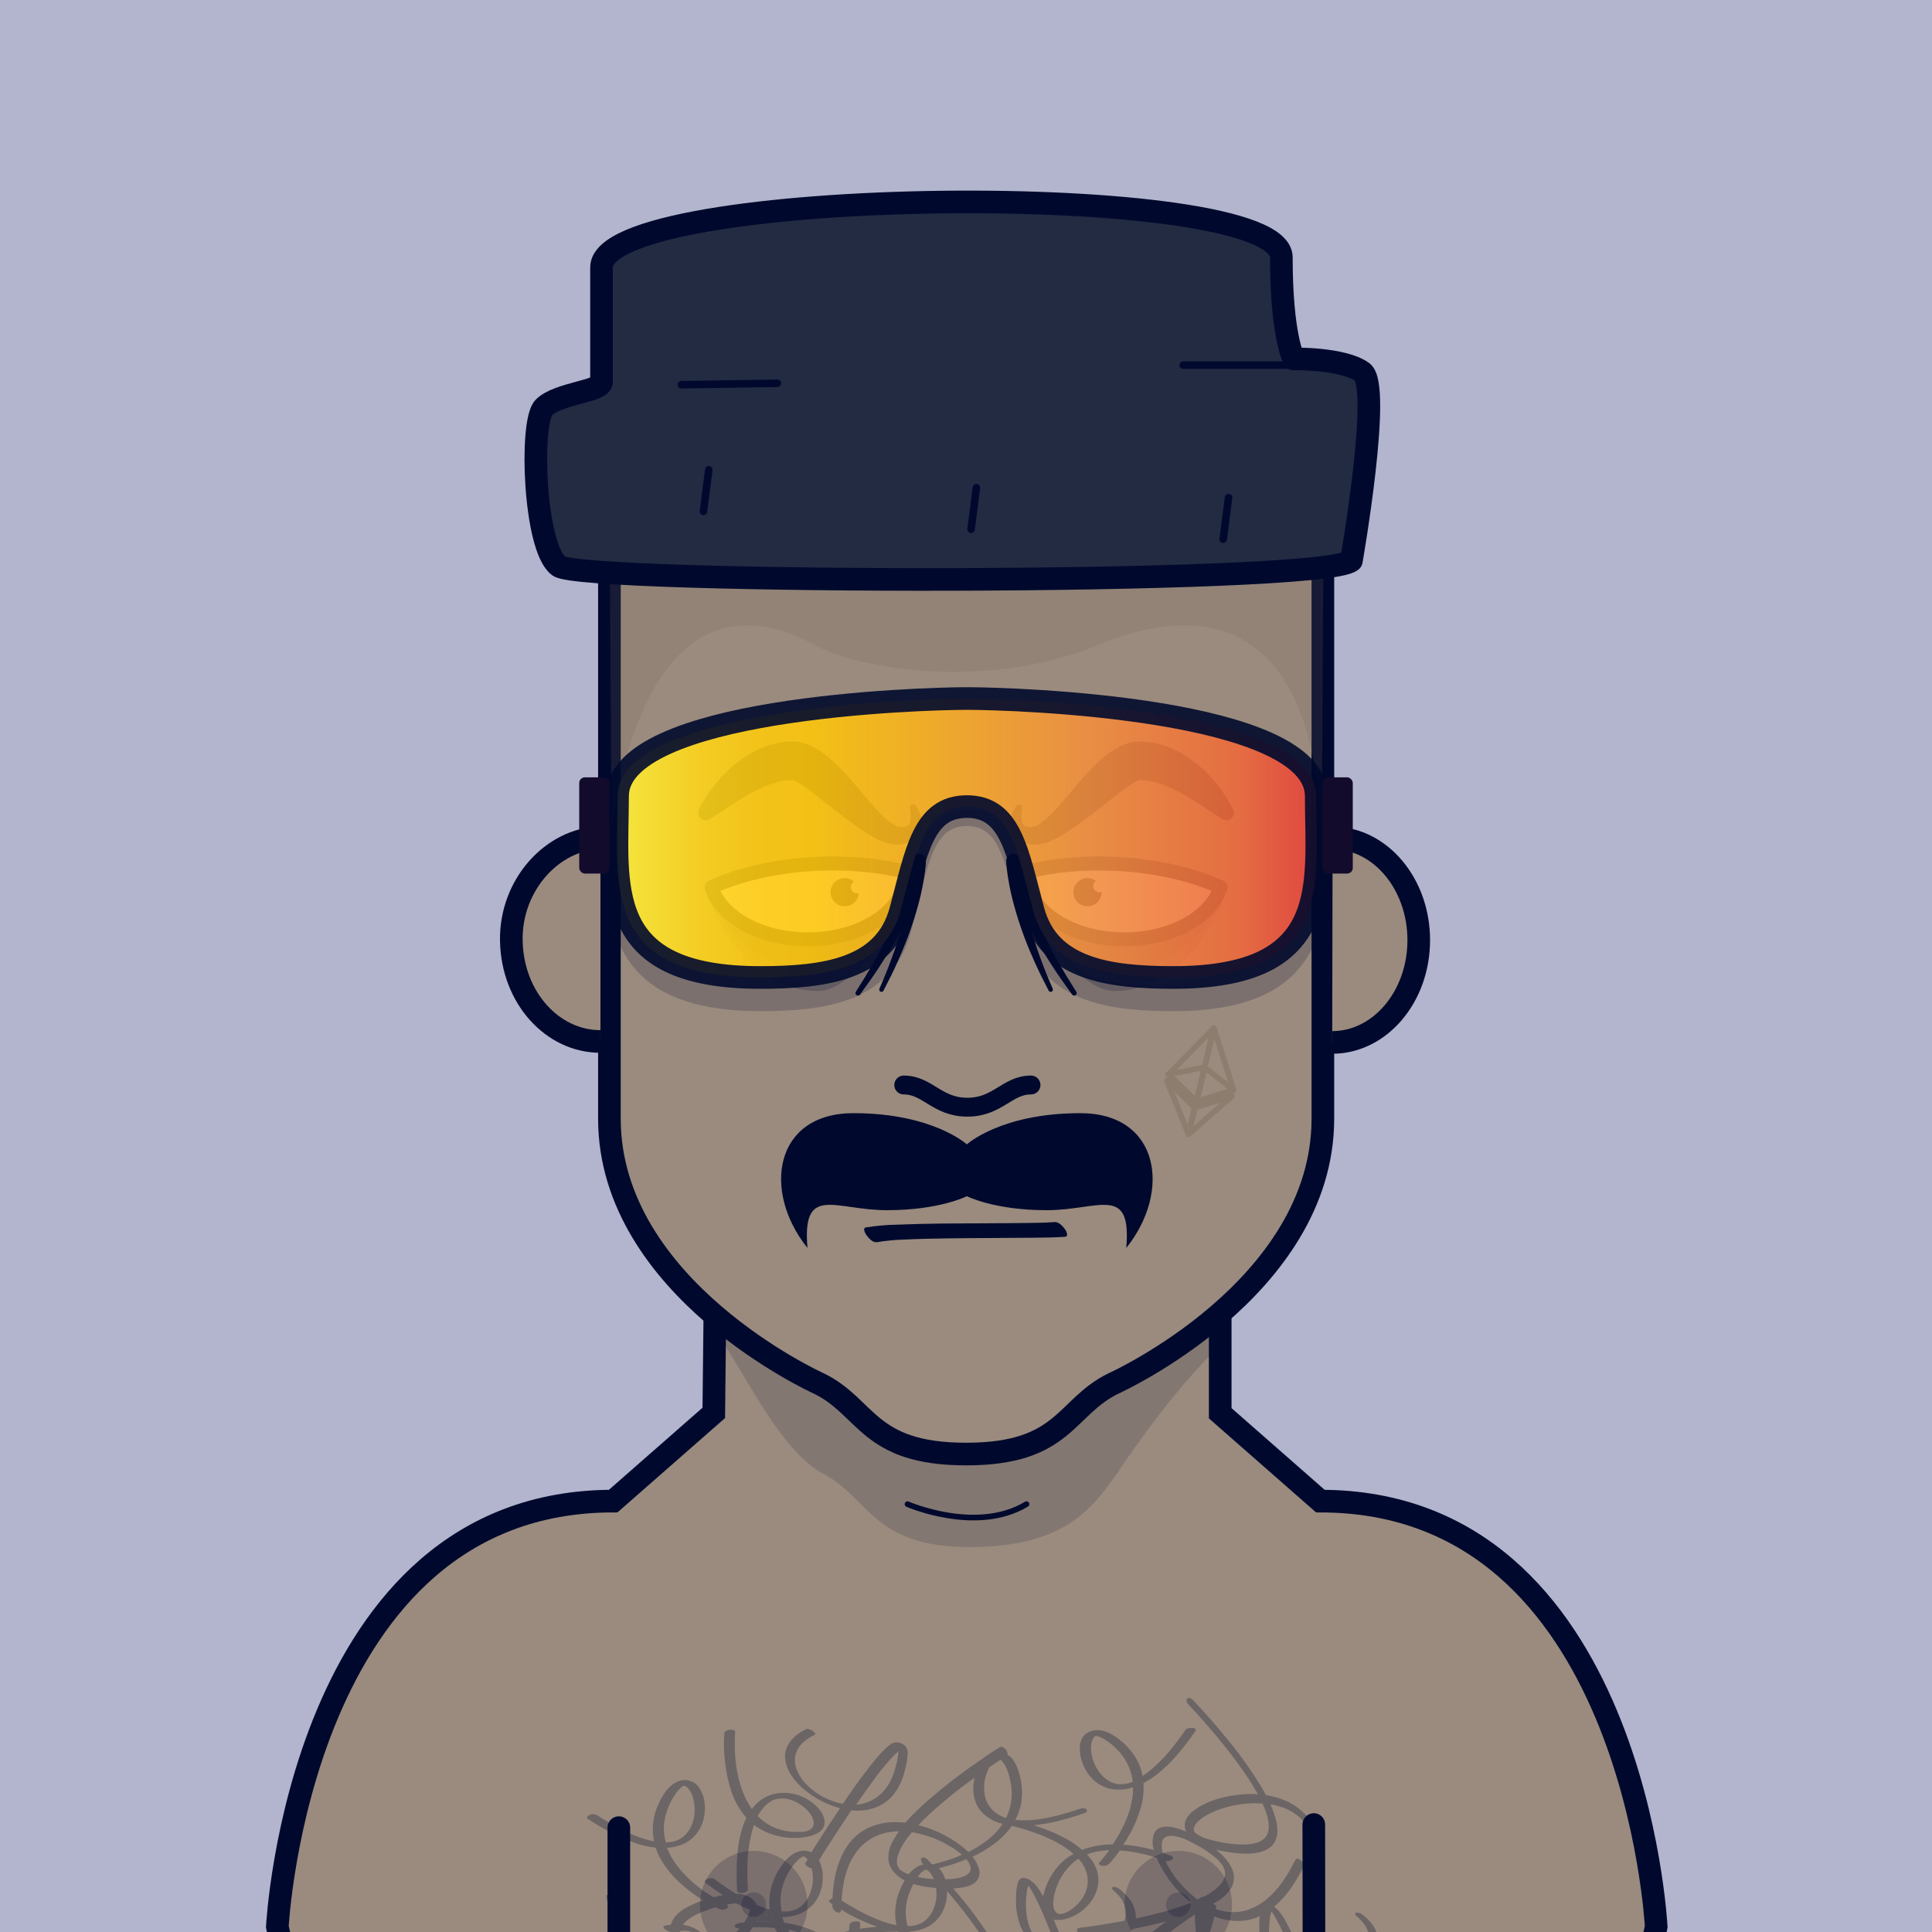
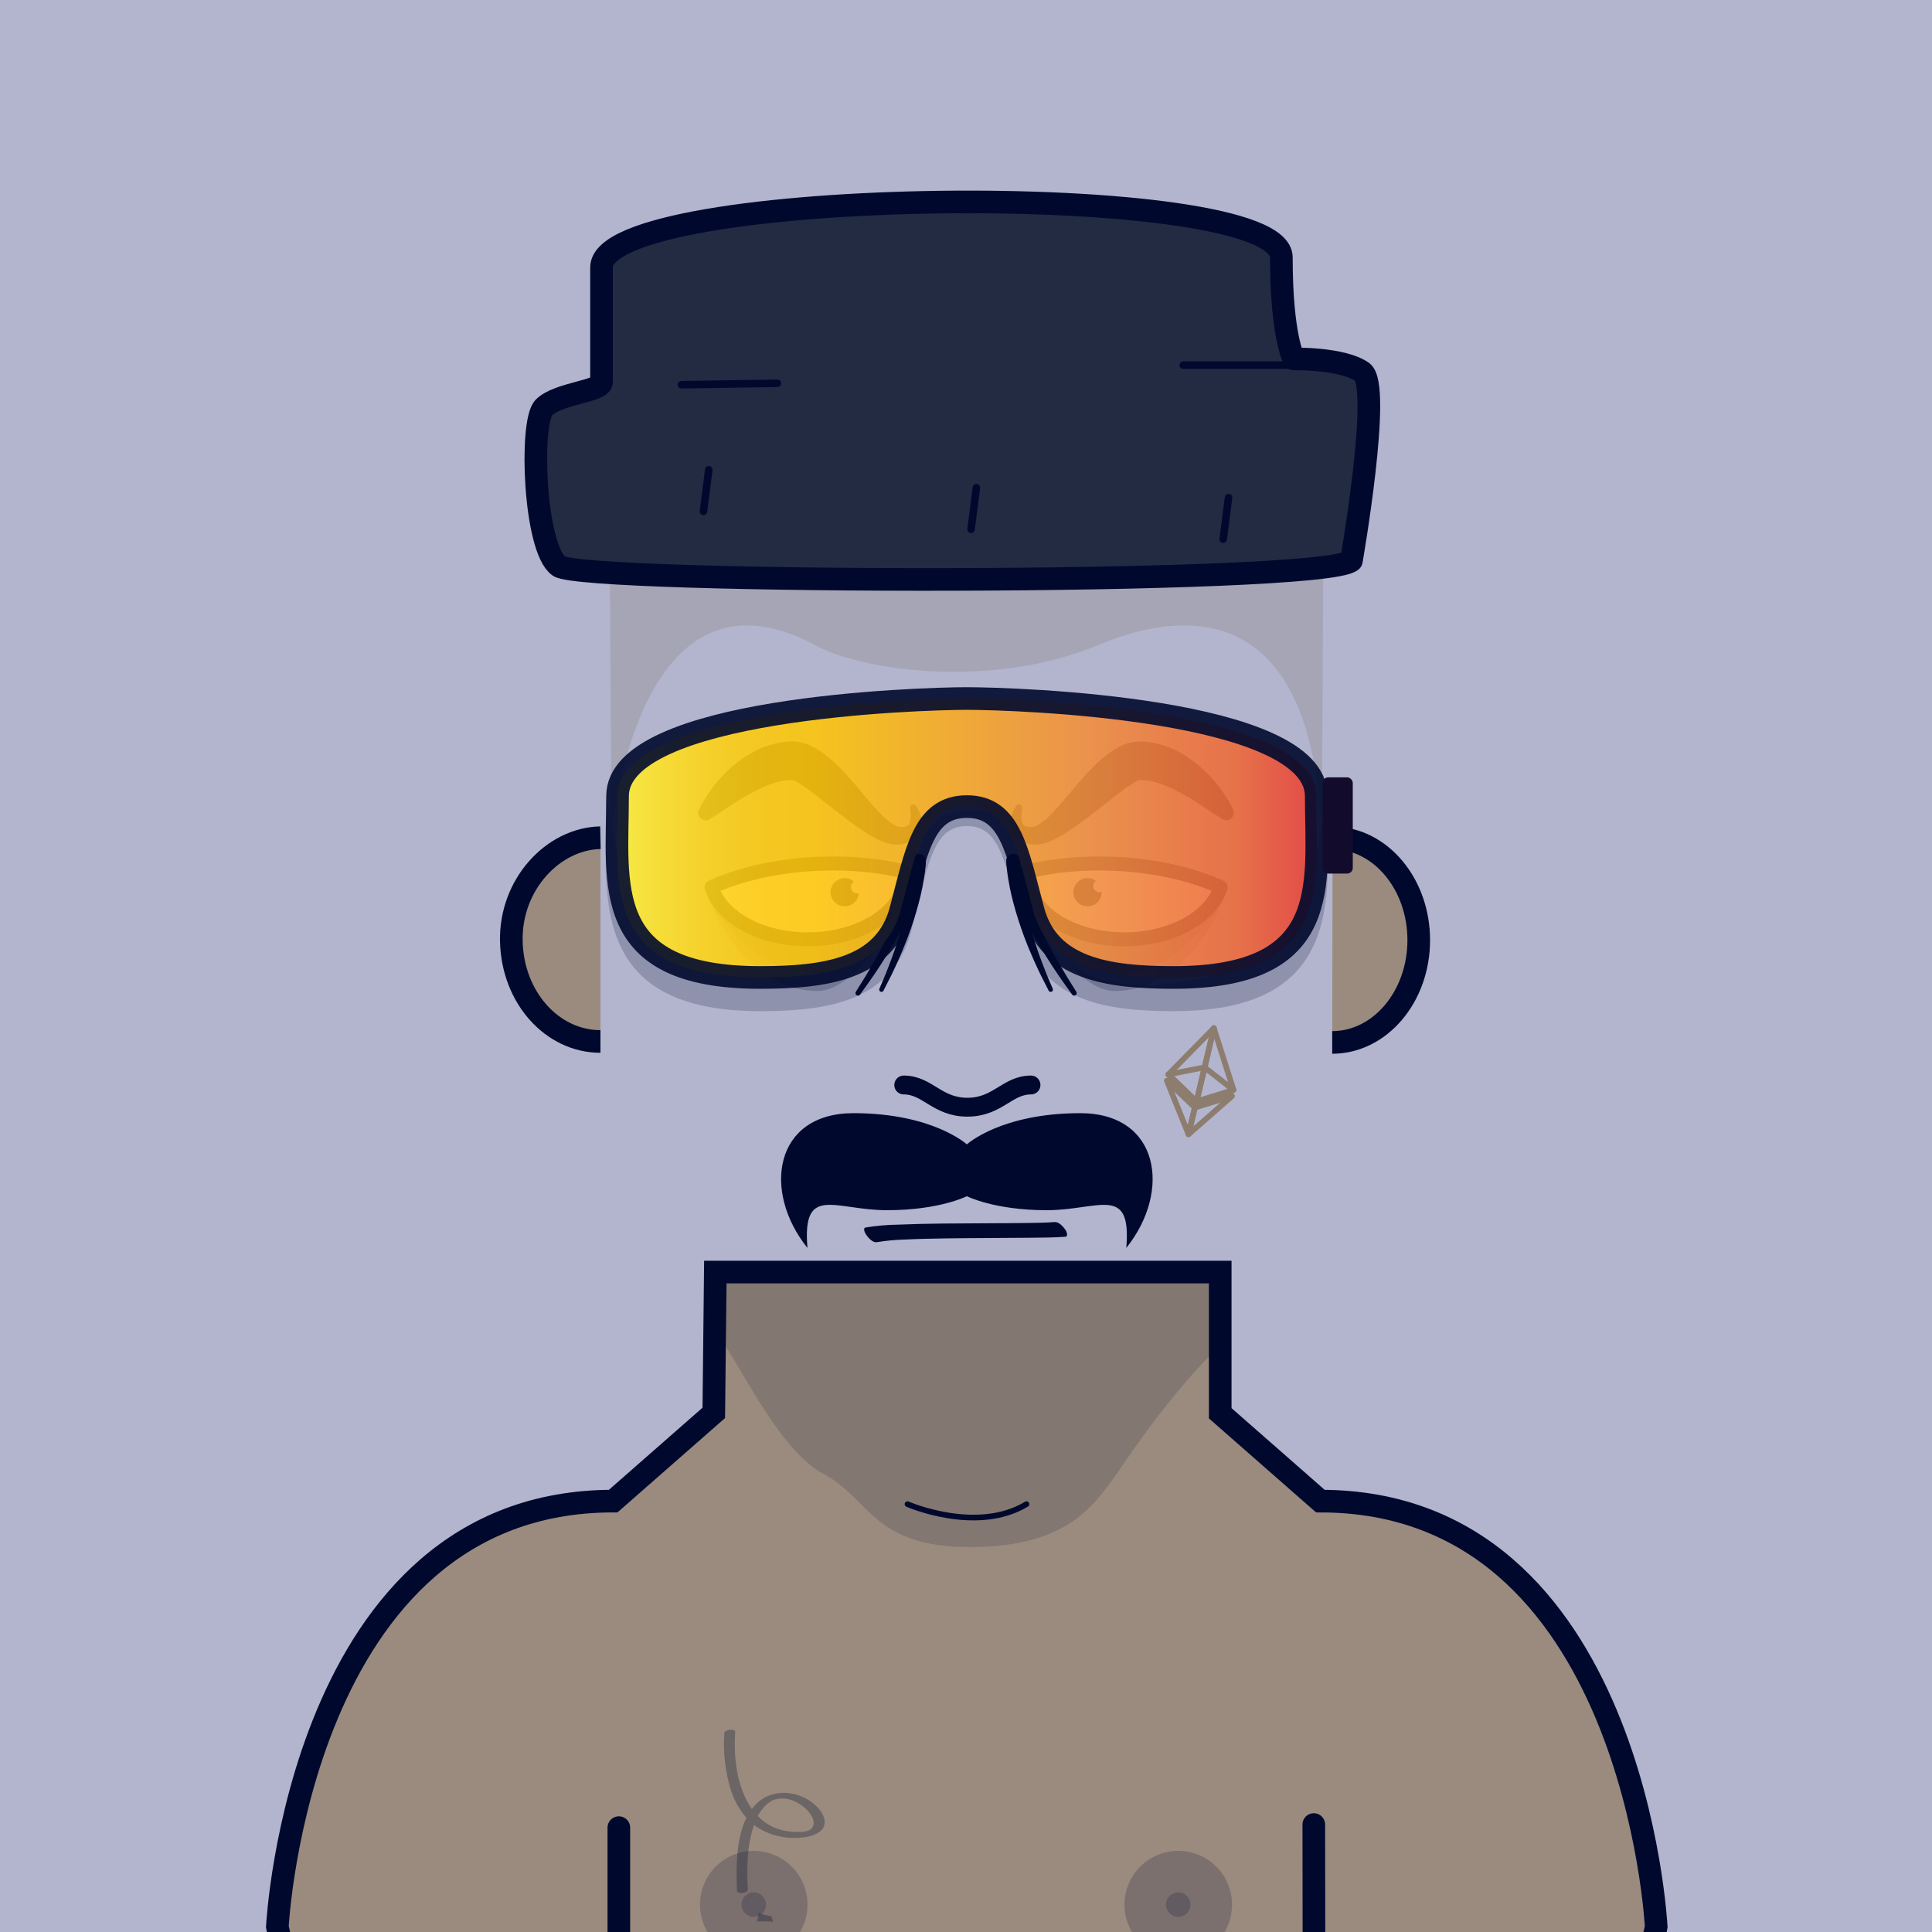
<svg xmlns="http://www.w3.org/2000/svg" id="container" version="1.1" width="1024" height="1024" viewbox="0 0 1024 1024">
  <rect width="100%" height="100%" fill="#333333" stroke="none" />
  <svg width="1024" height="1024" viewbox="0 0 1024 1024">
    <rect cx="0" cy="0" width="1024" height="1024" stroke="none" fill="#B2B5CD" />
  </svg>
  <svg width="1024" height="1024" viewBox="0 0 1024 1024" fill="none">
    <g id="FLESH-BASE-SMALL-NOSE" clip-path="url(#clip0)">
      <g id="Group 38">
        <g id="FLESH">
          <g id="FLESH copy 6">
            <path id="Vector" d="M379.13 674.22H646.74V749.06L699.82 795.62C866.34 795.62 877.82 1021.2 877.82 1021.2C872.08 1052.37 849.11 1051.79 849.11 1051.79H175.71C175.71 1051.79 152.71 1052.37 147 1021.2C147 1021.2 158.48 795.62 325 795.62L378.32 748.86L379.13 674.22Z" fill="#9A8B7E" stroke="#00092D" stroke-width="12" stroke-miterlimit="10" />
            <path id="Vector_2" opacity="0.15" d="M376 701.63C390.91 718.69 410.17 765.63 435 780.4C461.38 793.61 461.6 820 514.15 820C566.7 820 580.39 796.91 592.49 780.37C592.49 780.37 620.7 736.91 648.64 711.37V680H379.64L376 701.63Z" fill="#00092D" />
-             <path id="Vector_3" d="M512.08 184C322.62 186.05 323 289.53 323 289.53V592.88C323 683.11 433.74 733.15 433.74 733.15C459.85 745.66 459.56 770.68 512.08 770.68C564.6 770.68 564.3 745.68 590.41 733.15C590.41 733.15 701.15 683.15 701.15 592.88V289.53C701.15 289.53 701.54 186.05 512.08 184Z" fill="#9A8B7E" stroke="#00092D" stroke-width="12" stroke-linecap="round" stroke-linejoin="round" />
          </g>
          <g id="ARMS">
            <path id="Vector_4" d="M696.34 967.05L696.45 1051.31" stroke="#00092D" stroke-width="12" stroke-linecap="round" stroke-linejoin="round" />
            <path id="Vector_5" d="M328 968.689V1051.31" stroke="#00092D" stroke-width="12" stroke-linecap="round" stroke-linejoin="round" />
          </g>
          <path id="Vector_6" d="M481 797.229C481 797.229 517.6 813.229 544.06 797.229" stroke="#00092D" stroke-width="3" stroke-linecap="round" stroke-linejoin="round" />
        </g>
        <g id="NOSE2">
          <path id="Vector_7" d="M546.45 575.07C533.79 575.07 528.86 586.84 512.72 586.84C496.58 586.84 491.66 575.07 479 575.07" stroke="#00092D" stroke-width="10" stroke-linecap="round" stroke-linejoin="round" />
        </g>
      </g>
      <g id="Group 5">
        <g id="EARS-ROUND">
          <g id="Vector_8">
            <path d="M318.244 552C292.744 552 271.674 528.79 271.014 498.87C270.354 468.95 292.974 444.55 318.244 444" fill="#9A8B7E" />
            <path d="M318.244 552C292.744 552 271.674 528.79 271.014 498.87C270.354 468.95 292.974 444.55 318.244 444" stroke="#00092D" stroke-width="12" stroke-miterlimit="10" />
          </g>
          <g id="Vector_9">
            <path d="M706.104 552.51C731.374 552.51 751.914 528.33 751.964 498.4C752.014 468.47 731.575 444.16 706.305 444.11" fill="#9A8B7E" />
            <path d="M706.104 552.51C731.374 552.51 751.914 528.33 751.964 498.4C752.014 468.47 731.575 444.16 706.305 444.11" stroke="#00092D" stroke-width="12" stroke-miterlimit="10" />
          </g>
        </g>
      </g>
      <g id="Group 65">
        <g id="Group 64">
          <circle id="Ellipse 7" opacity="0.2" cx="399.5" cy="1009.5" r="28.5" fill="#00092D" />
          <circle id="Ellipse 9" opacity="0.2" cx="399.5" cy="1009.5" r="6.5" fill="#00092D" />
        </g>
        <g id="Group 63">
          <circle id="Ellipse 8" opacity="0.2" cx="624.5" cy="1009.5" r="28.5" fill="#00092D" />
          <circle id="Ellipse 10" opacity="0.2" cx="624.5" cy="1009.5" r="6.5" fill="#00092D" />
        </g>
      </g>
    </g>
    <defs>
      <clipPath id="clip0">
        <rect width="1024" height="1024" fill="white" />
      </clipPath>
    </defs>
  </svg>
  <svg width="1024" height="1024" viewBox="0 0 1024 1024" fill="none">
    <g id="TATTOO-ETHEREUM">
      <g id="Group 14">
        <path id="Vector" d="M638.391 565.72L619.23 569.46L634.091 583.79L653.791 577.69L638.391 565.72Z" stroke="#8D7D6F" stroke-width="3" stroke-linejoin="round" />
        <path id="Vector_2" d="M619.28 569.46L634.14 583.79L643.4 544.9L619.28 569.46Z" stroke="#8D7D6F" stroke-width="3" stroke-linejoin="round" />
        <path id="Vector_3" d="M643.35 544.9L634 585L653.79 577.69L643.35 544.9Z" stroke="#8D7D6F" stroke-width="3" stroke-linejoin="round" />
        <path id="Vector_4" d="M618.45 572.74L629.94 601.2L633.31 587.06L618.45 572.74Z" stroke="#8D7D6F" stroke-width="3" stroke-linejoin="round" />
        <path id="Vector_5" d="M633.28 587.06L629.91 601.2L653 580.97L633.28 587.06Z" stroke="#8D7D6F" stroke-width="3" stroke-linejoin="round" />
      </g>
    </g>
  </svg>
  <svg width="1024" height="1024" viewBox="0 0 1024 1024" fill="none">
    <g id="MOUTH-REST">
      <g id="GRIN">
        <path id="Vector" d="M464.66 658.4C469.485 657.593 474.36 657.125 479.25 657C486.48 656.64 493.72 656.49 500.95 656.38C516.49 656.15 532.03 656.2 547.57 656.02C553.29 655.95 559.03 655.95 564.74 655.5C565.48 655.44 565.63 654.57 565.57 654.02C565.361 652.976 564.897 652.001 564.22 651.18C563.05 649.67 561.06 647.55 558.93 647.72C554.04 648.1 549.12 648.14 544.22 648.2C536.97 648.3 529.71 648.33 522.46 648.36C506.94 648.44 491.4 648.43 475.89 649.09C470.194 649.163 464.512 649.658 458.89 650.57C456.89 650.95 458.8 654.11 459.41 654.89C460.41 656.26 462.68 658.76 464.69 658.37L464.66 658.4Z" fill="#00092D" />
      </g>
    </g>
  </svg>
  <svg width="1024" height="1024" viewBox="0 0 1024 1024" fill="none">
    <g id="MOUSTACHE-MIAMI">
      <path id="Vector" d="M572.56 590C530.46 590 512.46 606.55 512.46 606.55C512.46 606.55 494.46 590 452.35 590C410.24 590 403.89 631.48 427.97 661.43C425.09 627.48 442.35 641.43 470.18 641.43C498.01 641.43 512.46 634.01 512.46 634.01C512.46 634.01 526.91 641.43 554.74 641.43C582.57 641.43 599.82 627.51 596.95 661.43C621.03 631.48 614.66 590 572.56 590Z" fill="#00092D" />
    </g>
  </svg>
  <svg width="1024" height="1024" viewBox="0 0 1024 1024" fill="none">
    <g id="EYES-SUSPICOUS">
      <g id="Group 29">
        <g id="Group 27">
          <path id="Vector" opacity="0.2" d="M373.294 470.51C375.669 478.97 393.766 525.239 433.532 525.239C452.224 525.239 478.336 489.062 483.224 463.219L458.912 458.46L422.735 457.626L379.62 469.119L373.294 470.51Z" fill="#00092D" />
          <path id="Vector_2" opacity="0.2" d="M375.856 476.614C385.253 493.135 404.083 515.982 434.582 515.982C452.503 515.982 476.658 488.098 485.916 463.823" fill="#00092D" />
          <path id="Vector_3" d="M490.7 456.226C490.7 457.154 490.635 457.923 490.58 458.73C490.524 459.537 490.431 460.298 490.357 461.077C490.181 462.617 489.986 464.157 489.726 465.669C489.253 468.711 488.622 471.689 487.945 474.657C486.534 480.547 484.825 486.361 482.825 492.078L481.294 496.326C480.766 497.736 480.2 499.109 479.653 500.528C478.586 503.311 477.334 506.094 476.156 508.876C474.977 511.659 473.614 514.312 472.362 517.03L468.28 525.035C468.146 525.323 467.903 525.546 467.605 525.655C467.307 525.763 466.977 525.749 466.69 525.615C466.402 525.481 466.179 525.238 466.07 524.939C465.961 524.641 465.976 524.312 466.11 524.024L469.579 515.833C470.636 513.051 471.759 510.333 472.751 507.55C473.744 504.767 474.755 501.985 475.608 499.202C476.044 497.792 476.536 496.419 476.926 494.981L478.113 490.732C479.664 485.081 480.921 479.353 481.879 473.572C482.324 470.696 482.732 467.812 482.964 464.936C483.113 463.508 483.187 462.07 483.261 460.651C483.261 459.946 483.261 459.231 483.261 458.535C483.261 457.84 483.261 457.098 483.261 456.578C483.197 455.594 483.527 454.625 484.177 453.884C484.828 453.143 485.746 452.691 486.73 452.627C487.714 452.563 488.684 452.892 489.425 453.543C490.166 454.193 490.618 455.112 490.682 456.096C490.7 456.04 490.71 456.133 490.7 456.226Z" fill="#00092D" />
          <path id="Vector_4" d="M490.71 456.291C490.71 457.524 490.534 458.276 490.423 459.213C490.311 460.149 490.144 460.957 489.949 461.792C489.606 463.489 489.152 465.131 488.716 466.773C487.788 470.001 486.684 473.183 485.441 476.262C482.996 482.398 480.174 488.377 476.991 494.165C475.488 497.087 473.763 499.87 472.14 502.717C470.516 505.565 468.698 508.283 466.963 511.066C465.229 513.849 463.355 516.501 461.518 519.191L455.842 527.15C455.637 527.437 455.326 527.631 454.979 527.69C454.631 527.749 454.275 527.668 453.986 527.465C453.705 527.268 453.51 526.971 453.441 526.635C453.372 526.298 453.435 525.949 453.615 525.657L458.745 517.429C460.405 514.646 462.01 511.863 463.643 509.081C465.275 506.298 466.741 503.441 468.281 500.593C469.82 497.745 471.221 494.879 472.511 491.939C475.236 486.174 477.606 480.248 479.607 474.194C480.608 471.197 481.462 468.155 482.13 465.131C482.445 463.61 482.761 462.097 482.965 460.604C483.094 459.843 483.141 459.12 483.234 458.378L483.308 457.311C483.308 457.126 483.308 456.987 483.308 456.82V456.356C483.29 455.869 483.369 455.382 483.539 454.926C483.709 454.469 483.967 454.05 484.299 453.693C484.631 453.336 485.031 453.048 485.474 452.845C485.917 452.642 486.396 452.529 486.884 452.511C487.371 452.493 487.857 452.571 488.314 452.742C488.771 452.912 489.19 453.17 489.547 453.502C489.904 453.835 490.192 454.233 490.395 454.677C490.597 455.12 490.711 455.6 490.728 456.087L490.71 456.291Z" fill="#00092D" />
          <path id="Vector_5" d="M428.134 497.876C456.89 497.876 480.256 482.301 480.256 463.091C480.256 462.784 480.256 462.478 480.256 462.163C466.518 458.657 450.09 457.015 432.531 457.877C411.131 458.926 391.782 463.508 377.144 470.215C382.032 486.002 403.006 497.876 428.134 497.876Z" fill="white" stroke="#00092D" stroke-width="7.421" stroke-linecap="round" stroke-linejoin="round" />
          <path id="Vector_6" d="M447.689 465.409C449.502 465.405 451.255 466.065 452.615 467.264C451.981 467.638 451.487 468.21 451.211 468.892C450.935 469.574 450.891 470.329 451.086 471.038C451.282 471.748 451.705 472.373 452.292 472.818C452.878 473.262 453.595 473.501 454.331 473.498C454.609 473.493 454.886 473.456 455.156 473.387C455.06 474.845 454.539 476.244 453.658 477.409C452.776 478.575 451.573 479.458 450.196 479.948C448.818 480.438 447.328 480.513 445.908 480.166C444.488 479.819 443.201 479.064 442.206 477.993C441.21 476.923 440.55 475.585 440.306 474.143C440.062 472.702 440.245 471.221 440.833 469.883C441.421 468.545 442.388 467.408 443.615 466.613C444.841 465.818 446.274 465.4 447.736 465.409H447.689Z" fill="#00092D" />
          <path id="Vector_7" d="M485.479 427.154C486.453 428.592 487.236 430.152 487.807 431.792C488.462 433.591 488.752 435.502 488.661 437.413C488.586 438.541 488.332 439.649 487.909 440.697C487.44 441.847 486.753 442.896 485.887 443.786C484.238 445.409 482.175 446.548 479.923 447.079C478.956 447.326 477.974 447.506 476.982 447.617L476.277 447.682C476.036 447.682 475.693 447.682 475.415 447.682C474.835 447.688 474.256 447.66 473.68 447.598C471.659 447.345 469.68 446.821 467.799 446.04C464.584 444.666 461.499 443.008 458.579 441.087C453.013 437.478 447.958 433.61 443.041 429.807L435.871 424.158C433.533 422.303 431.233 420.494 429.016 418.834C427.009 417.3 424.912 415.887 422.736 414.604C422.007 414.197 421.247 413.847 420.463 413.556C420.333 413.511 420.2 413.473 420.065 413.444H419.471C417.242 413.495 415.025 413.784 412.857 414.307C410.467 414.894 408.126 415.663 405.854 416.608C400.806 418.782 395.945 421.367 391.318 424.335C386.393 427.368 381.495 430.828 376.217 434.158C375.482 434.623 374.615 434.836 373.748 434.764C372.881 434.692 372.061 434.339 371.412 433.759C370.764 433.179 370.322 432.403 370.155 431.549C369.987 430.695 370.103 429.81 370.484 429.028C373.419 423.166 377.115 417.717 381.476 412.823C386.02 407.643 391.339 403.199 397.246 399.651C400.431 397.77 403.812 396.243 407.329 395.097C411.059 393.866 414.943 393.16 418.868 393H419.619H420C420.12 393 420.222 393 420.473 393C420.893 393 421.311 393.019 421.725 393.056L422.903 393.186C424.287 393.386 425.65 393.712 426.975 394.16C429.091 394.895 431.122 395.856 433.033 397.026C436.117 398.941 439.009 401.15 441.669 403.621C444.173 405.885 446.427 408.259 448.588 410.56C450.75 412.86 452.763 415.29 454.748 417.637C458.718 422.34 462.521 427.043 466.528 431.143C468.376 433.1 470.414 434.868 472.613 436.421C473.482 437.024 474.415 437.528 475.396 437.924C475.578 437.994 475.764 438.053 475.953 438.1C476.046 438.135 476.142 438.16 476.24 438.174L476.685 438.23C477.234 438.283 477.785 438.304 478.337 438.295C479.137 438.295 479.932 438.154 480.683 437.877C481.022 437.717 481.325 437.489 481.573 437.209C481.822 436.928 482.012 436.6 482.13 436.245C482.928 434.39 482.798 431.254 482.344 428.545V428.36C482.275 427.966 482.344 427.559 482.54 427.21C482.735 426.86 483.045 426.588 483.417 426.44C483.79 426.292 484.201 426.277 484.584 426.397C484.966 426.517 485.295 426.765 485.516 427.099L485.479 427.154Z" fill="#00092D" />
        </g>
        <g id="Group 28">
-           <path id="Vector_8" opacity="0.2" d="M650.786 470.51C648.411 478.97 630.314 525.239 590.548 525.239C571.857 525.239 545.745 489.062 540.856 463.219L565.168 458.46L601.345 457.626L644.46 469.119L650.786 470.51Z" fill="#00092D" />
+           <path id="Vector_8" opacity="0.2" d="M650.786 470.51C648.411 478.97 630.314 525.239 590.548 525.239C571.857 525.239 545.745 489.062 540.856 463.219L601.345 457.626L644.46 469.119L650.786 470.51Z" fill="#00092D" />
          <path id="Vector_9" opacity="0.2" d="M648.224 476.614C638.828 493.135 619.998 515.982 589.498 515.982C571.577 515.982 547.422 488.098 538.165 463.823" fill="#00092D" />
          <path id="Vector_10" d="M533.38 456.226C533.38 457.154 533.445 457.923 533.5 458.73C533.556 459.537 533.649 460.298 533.723 461.077C533.899 462.617 534.094 464.157 534.354 465.669C534.827 468.711 535.458 471.689 536.135 474.657C537.546 480.547 539.255 486.361 541.255 492.078L542.786 496.326C543.314 497.736 543.88 499.109 544.427 500.528C545.494 503.311 546.746 506.094 547.925 508.876C549.103 511.659 550.466 514.312 551.718 517.03L555.8 525.035C555.934 525.323 556.177 525.546 556.475 525.655C556.774 525.763 557.103 525.749 557.391 525.615C557.678 525.481 557.901 525.238 558.01 524.939C558.119 524.641 558.104 524.312 557.97 524.024L554.501 515.833C553.444 513.051 552.321 510.333 551.329 507.55C550.336 504.767 549.325 501.985 548.472 499.202C548.036 497.792 547.544 496.419 547.155 494.981L545.967 490.732C544.416 485.081 543.159 479.353 542.201 473.572C541.756 470.696 541.348 467.812 541.116 464.936C540.967 463.508 540.893 462.07 540.819 460.651C540.819 459.946 540.819 459.231 540.819 458.535C540.819 457.84 540.819 457.098 540.819 456.578C540.883 455.594 540.554 454.625 539.903 453.884C539.252 453.143 538.334 452.691 537.35 452.627C536.366 452.563 535.397 452.892 534.656 453.543C533.914 454.193 533.462 455.112 533.398 456.096C533.38 456.04 533.371 456.133 533.38 456.226Z" fill="#00092D" />
          <path id="Vector_11" d="M533.37 456.291C533.37 457.524 533.546 458.276 533.658 459.213C533.769 460.149 533.936 460.957 534.131 461.792C534.474 463.489 534.928 465.131 535.364 466.773C536.292 470.001 537.396 473.183 538.639 476.262C541.084 482.398 543.906 488.377 547.089 494.165C548.592 497.087 550.317 499.87 551.941 502.717C553.564 505.565 555.382 508.283 557.117 511.066C558.851 513.849 560.725 516.501 562.562 519.191L568.239 527.15C568.444 527.437 568.754 527.631 569.101 527.69C569.449 527.749 569.805 527.668 570.094 527.465C570.375 527.268 570.57 526.971 570.639 526.635C570.708 526.298 570.646 525.949 570.465 525.657L565.335 517.429C563.675 514.646 562.07 511.863 560.437 509.081C558.805 506.298 557.339 503.441 555.799 500.593C554.26 497.745 552.859 494.879 551.57 491.939C548.844 486.174 546.474 480.248 544.474 474.194C543.472 471.197 542.618 468.155 541.95 465.131C541.635 463.61 541.32 462.097 541.116 460.604C540.986 459.843 540.939 459.12 540.846 458.378L540.772 457.311C540.772 457.126 540.772 456.987 540.772 456.82V456.356C540.79 455.869 540.712 455.382 540.541 454.926C540.371 454.469 540.113 454.05 539.781 453.693C539.449 453.336 539.049 453.048 538.606 452.845C538.163 452.642 537.684 452.529 537.197 452.511C536.709 452.493 536.223 452.571 535.766 452.742C535.309 452.912 534.89 453.17 534.533 453.502C534.176 453.835 533.888 454.233 533.685 454.677C533.483 455.12 533.369 455.6 533.352 456.087L533.37 456.291Z" fill="#00092D" />
          <path id="Vector_12" d="M595.946 497.876C567.19 497.876 543.824 482.301 543.824 463.091C543.824 462.784 543.824 462.478 543.824 462.163C557.562 458.657 573.99 457.015 591.549 457.877C612.949 458.926 632.299 463.508 646.936 470.215C642.048 486.002 621.075 497.876 595.946 497.876Z" fill="white" stroke="#00092D" stroke-width="7.421" stroke-linecap="round" stroke-linejoin="round" />
          <path id="Vector_13" d="M582.16 477.677C583.324 476.287 583.938 474.518 583.887 472.705C583.194 472.953 582.439 472.966 581.738 472.742C581.037 472.518 580.429 472.069 580.009 471.464C579.589 470.86 579.38 470.134 579.413 469.399C579.447 468.664 579.722 467.961 580.195 467.397C580.377 467.186 580.583 466.997 580.81 466.834C579.627 465.974 578.219 465.48 576.759 465.411C575.299 465.342 573.851 465.702 572.593 466.447C571.335 467.191 570.323 468.288 569.682 469.601C569.04 470.914 568.796 472.387 568.981 473.837C569.167 475.287 569.772 476.651 570.724 477.76C571.675 478.87 572.93 479.677 574.335 480.082C575.739 480.486 577.231 480.471 578.627 480.037C580.023 479.603 581.262 478.771 582.19 477.642L582.16 477.677Z" fill="#00092D" />
          <path id="Vector_14" d="M538.601 427.154C537.627 428.592 536.844 430.152 536.273 431.792C535.618 433.591 535.328 435.502 535.419 437.413C535.495 438.541 535.748 439.649 536.171 440.697C536.64 441.847 537.327 442.896 538.193 443.786C539.842 445.409 541.905 446.548 544.157 447.079C545.124 447.326 546.106 447.506 547.098 447.617L547.803 447.682C548.044 447.682 548.387 447.682 548.666 447.682C549.245 447.688 549.824 447.66 550.4 447.598C552.421 447.345 554.4 446.821 556.281 446.04C559.496 444.666 562.581 443.008 565.501 441.087C571.067 437.478 576.122 433.61 581.039 429.807L588.209 424.158C590.547 422.303 592.847 420.494 595.064 418.834C597.071 417.3 599.168 415.887 601.344 414.604C602.073 414.197 602.833 413.847 603.617 413.556C603.747 413.511 603.88 413.473 604.015 413.444H604.609C606.838 413.495 609.055 413.784 611.223 414.307C613.613 414.894 615.954 415.663 618.226 416.608C623.274 418.782 628.135 421.367 632.762 424.335C637.687 427.368 642.585 430.828 647.863 434.158C648.598 434.623 649.465 434.836 650.332 434.764C651.199 434.692 652.02 434.339 652.668 433.759C653.316 433.179 653.758 432.403 653.925 431.549C654.093 430.695 653.977 429.81 653.596 429.028C650.661 423.166 646.966 417.717 642.604 412.823C638.06 407.643 632.741 403.199 626.834 399.651C623.649 397.77 620.268 396.243 616.751 395.097C613.021 393.866 609.137 393.16 605.212 393H604.461H604.08C603.96 393 603.858 393 603.607 393C603.187 393 602.769 393.019 602.355 393.056L601.177 393.186C599.793 393.386 598.43 393.712 597.105 394.16C594.989 394.895 592.958 395.856 591.048 397.026C587.963 398.941 585.071 401.15 582.412 403.621C579.907 405.885 577.653 408.259 575.492 410.56C573.33 412.86 571.317 415.29 569.332 417.637C565.362 422.34 561.559 427.043 557.552 431.143C555.704 433.1 553.666 434.868 551.467 436.421C550.598 437.024 549.665 437.528 548.684 437.924C548.502 437.994 548.316 438.053 548.127 438.1C548.035 438.135 547.938 438.16 547.84 438.174L547.395 438.23C546.846 438.283 546.295 438.304 545.743 438.295C544.943 438.295 544.148 438.154 543.397 437.877C543.058 437.717 542.755 437.489 542.507 437.209C542.258 436.928 542.069 436.6 541.95 436.245C541.152 434.39 541.282 431.254 541.736 428.545V428.36C541.805 427.966 541.736 427.559 541.54 427.21C541.345 426.86 541.035 426.588 540.663 426.44C540.291 426.292 539.879 426.277 539.496 426.397C539.114 426.517 538.785 426.765 538.564 427.099L538.601 427.154Z" fill="#00092D" />
        </g>
      </g>
    </g>
  </svg>
  <svg id="empty-layer" />
  <svg width="1024" height="1024" viewBox="0 0 1024 1024" fill="none">
    <g id="CLOTHES-CHESTHAIR" clip-path="url(#clip0)">
      <g id="Group 98" opacity="0.3">
        <path id="Vector" d="M688.881 963.31L688.984 963.401L688.881 963.31Z" fill="#00092D" />
-         <path id="Vector_2" d="M688.766 963.194L688.88 963.309C688.845 963.268 688.807 963.23 688.766 963.194Z" fill="#00092D" />
        <path id="Vector_3" d="M633.038 971.006L632.912 970.892C632.969 970.983 633.05 971.052 633.061 971.029L633.038 971.006Z" fill="#00092D" />
        <path id="Vector_4" d="M628.663 975.025C628.846 975.106 628.755 975.025 628.663 975.025V975.025Z" fill="#00092D" />
        <path id="Vector_5" d="M632.82 970.662L632.889 970.777C632.879 970.732 632.855 970.692 632.82 970.662Z" fill="#00092D" />
        <path id="Vector_6" d="M425.965 983.981H426.045C425.981 983.992 425.915 983.992 425.851 983.981H425.965Z" fill="#00092D" />
        <path id="Vector_7" d="M408.912 1015.69C406.608 1015.28 404.338 1014.7 402.121 1013.95C402.061 1014.95 401.876 1015.94 401.571 1016.9C401.411 1017.41 401.216 1017.91 401.021 1018.42C403.938 1018.3 406.858 1018.33 409.771 1018.51C409.439 1017.58 409.176 1016.63 408.912 1015.69Z" fill="#00092D" />
        <path id="Vector_8" d="M632.889 970.823V970.766C632.885 970.808 632.885 970.85 632.889 970.891L632.969 970.948L632.889 970.823Z" fill="#00092D" />
        <path id="Vector_9" d="M580.963 920.053C580.963 920.053 580.883 920.053 580.688 920.053H580.62C580.758 920.064 580.895 920.053 580.963 920.053Z" fill="#00092D" />
        <path id="Vector_10" d="M425.999 983.89H425.827C425.942 983.89 425.976 983.89 425.735 983.89C425.896 983.924 425.999 983.913 425.999 983.89Z" fill="#00092D" />
        <path id="Vector_11" d="M594.706 945.719H594.545C594.362 945.73 594.591 945.73 594.706 945.719Z" fill="#00092D" />
        <path id="Vector_12" d="M362.003 946.692L362.129 946.635C362.22 946.589 362.221 946.589 362.003 946.692Z" fill="#00092D" />
        <path id="Vector_13" d="M425.679 983.889C425.619 983.873 425.555 983.873 425.495 983.889H425.679Z" fill="#00092D" />
        <path id="Vector_14" d="M363.046 946.623L363.263 946.749C363.367 946.795 363.183 946.68 363.046 946.623Z" fill="#00092D" />
        <path id="Vector_15" d="M362.931 946.566L363.045 946.623L362.931 946.566Z" fill="#00092D" />
        <path id="Vector_16" d="M560.497 1014.32C560.68 1014.45 560.657 1014.39 560.497 1014.32V1014.32Z" fill="#00092D" />
        <path id="Vector_17" d="M513.703 987.59C513.725 987.649 513.752 987.706 513.783 987.762C513.753 987.706 513.726 987.649 513.703 987.59Z" fill="#00092D" />
        <path id="Vector_18" d="M512.856 986.375L512.707 986.191L512.856 986.375Z" fill="#00092D" />
        <path id="Vector_19" d="M512.684 986.112C512.546 985.917 512.569 985.963 512.684 986.112V986.112Z" fill="#00092D" />
        <path id="Vector_20" d="M543.88 997.988C543.88 997.919 543.88 997.931 543.88 997.988C543.766 997.748 543.468 997.679 543.88 997.988Z" fill="#00092D" />
        <path id="Vector_21" d="M560.842 1014.48L561.082 1014.54C561.005 1014.51 560.924 1014.49 560.842 1014.48Z" fill="#00092D" />
        <path id="Vector_22" d="M561.116 1014.54C561.196 1014.57 561.231 1014.57 561.116 1014.54V1014.54Z" fill="#00092D" />
        <path id="Vector_23" d="M490.19 991.139L490.305 991.081C490.408 991.024 490.351 991.025 490.19 991.139Z" fill="#00092D" />
        <path id="Vector_24" d="M491.118 990.956L491.222 991.013L491.118 990.956Z" fill="#00092D" />
        <path id="Vector_25" d="M491.233 991.071L491.44 991.186C491.543 991.232 491.371 991.129 491.233 991.071Z" fill="#00092D" />
        <path id="Vector_26" d="M513.795 987.784C513.909 987.979 513.944 988.013 513.795 987.784V987.784Z" fill="#00092D" />
        <path id="Vector_27" d="M387.702 949.727C389.434 954.771 392.116 959.436 395.604 963.47L395.272 964.134C391.321 972.769 390.497 982.767 390.405 992.147C390.405 995.48 390.462 998.824 390.645 1002.16C390.749 1004.08 396.44 1003.51 396.372 1001.46C395.811 990.979 395.857 980.064 398.812 969.895C399.075 969.013 399.361 968.131 399.67 967.261C400.438 967.864 401.236 968.426 402.064 968.944C409.636 973.458 418.571 975.119 427.259 973.628C430.97 972.976 436.078 971.338 436.937 967.066C437.613 963.745 435.643 960.469 433.501 958.122C426.996 951.124 416.23 948.181 407.252 951.811C403.742 953.297 400.714 955.728 398.502 958.832C396.973 956.646 395.665 954.313 394.597 951.869C390.119 941.664 388.87 929.628 389.638 918.565C389.638 918.347 389.638 918.13 389.638 917.912C389.798 916.16 384.141 916.48 383.912 918.599C383.165 929.138 384.456 939.722 387.714 949.773L387.702 949.727ZM402.739 960.641C403.466 959.53 404.281 958.481 405.179 957.503C405.591 957.068 406.015 956.656 406.45 956.266L406.714 956.037C406.989 955.819 407.263 955.602 407.561 955.396C407.859 955.19 408.454 954.812 408.912 954.537L409.038 954.468L409.187 954.4L410.024 954.01L410.722 953.735H410.848C411.214 953.628 411.596 953.536 411.993 953.46C412.05 953.46 412.474 953.346 412.646 953.323L413.299 953.243C413.574 953.243 414.536 953.243 413.459 953.243H414.261C414.639 953.243 415.017 953.243 415.406 953.243H415.922L416.769 953.369L417.479 953.506L417.994 953.632C418.43 953.758 418.853 953.873 419.277 954.01C419.7 954.148 420.182 954.331 420.617 954.514L421.212 954.766L421.831 955.052C423.5 955.893 425.065 956.927 426.492 958.133L427.03 958.603C427.133 958.694 426.87 958.431 427.225 958.786C427.58 959.141 427.878 959.438 428.187 959.782C428.754 960.416 429.274 961.09 429.745 961.798C429.951 962.13 430.157 962.462 430.34 962.806C430.42 962.954 430.489 963.103 430.558 963.252C430.626 963.401 430.718 963.607 430.752 963.71C430.987 964.307 431.149 964.93 431.233 965.566C431.256 965.871 431.256 966.177 431.233 966.482C431.245 966.63 431.245 966.78 431.233 966.929V967.089C431.163 967.373 431.075 967.652 430.97 967.925C430.901 968.074 430.821 968.222 430.764 968.371C430.592 968.761 430.683 968.509 430.706 968.486C430.512 968.738 430.306 968.967 430.1 969.207L429.824 969.448C429.746 969.52 429.662 969.584 429.573 969.643C429.412 969.757 429.229 969.849 429.069 969.963L428.496 970.216L428.152 970.341L426.836 970.708H426.698L425.656 970.868L424.843 970.948H424.087C423.285 970.948 422.484 970.948 421.682 970.948C417.386 970.91 413.148 969.949 409.256 968.131C406.394 966.738 403.806 964.841 401.617 962.531C401.949 961.958 402.304 961.282 402.739 960.63V960.641Z" fill="#00092D" />
        <path id="Vector_28" d="M580.963 920.053C580.86 920.053 580.723 920.053 580.62 920.053C580.849 920.121 580.963 920.087 580.963 920.053Z" fill="#00092D" />
        <path id="Vector_29" d="M561.69 1014.62C560.991 1014.47 561.415 1014.62 561.69 1014.62V1014.62Z" fill="#00092D" />
        <path id="Vector_30" d="M491.233 991.071L491.451 991.197L491.233 991.071Z" fill="#00092D" />
        <path id="Vector_31" d="M490.19 991.14L490.316 991.082L490.19 991.14Z" fill="#00092D" />
        <path id="Vector_32" d="M362.003 946.692L362.14 946.623L362.003 946.692Z" fill="#00092D" />
        <path id="Vector_33" d="M363.046 946.623L363.263 946.749L363.046 946.623Z" fill="#00092D" />
        <path id="Vector_34" d="M425.644 983.946H425.965H425.885H425.621C425.335 984.084 425.14 984.198 425.644 983.946Z" fill="#00092D" />
        <path id="Vector_35" d="M633.061 971.006C633 970.879 632.918 970.763 632.82 970.662C632.825 970.689 632.825 970.716 632.82 970.743V970.8L632.924 970.925L632.843 970.868L632.97 970.983C633.256 971.235 633.336 971.212 633.061 971.006Z" fill="#00092D" />
        <path id="Vector_36" d="M688.881 963.31L688.984 963.401L688.881 963.31Z" fill="#00092D" />
-         <path id="Vector_37" d="M727.154 1019.7C725.793 1018.02 724.257 1016.48 722.573 1015.12C721.703 1014.39 720.043 1013.47 718.863 1013.78C717.683 1014.09 718.473 1015.16 719.092 1015.67C720.521 1016.86 721.809 1018.21 722.928 1019.69C722.99 1019.76 723.044 1019.84 723.089 1019.92L723.421 1020.41C723.65 1020.78 723.879 1021.15 724.085 1021.56C724.409 1022.16 724.696 1022.78 724.944 1023.41C725.873 1025.97 725.893 1028.78 725.001 1031.35C722.986 1037.21 717.477 1041.24 712.094 1043.82C708.919 1045.34 705.563 1046.44 702.108 1047.11C699.425 1047.65 696.691 1047.9 693.954 1047.84C691.732 1041.82 689.373 1035.83 686.876 1029.92C684.437 1024.19 681.951 1018.1 678.08 1013.17C677.286 1012.2 676.352 1011.35 675.309 1010.64C679.151 1007.31 682.506 1003.46 685.273 999.191C687.365 996.019 689.247 992.713 690.907 989.296C691.869 987.349 687.643 983.569 686.521 985.86C681.424 996.167 674.084 1007.22 663.078 1011.62C659.294 1013.18 655.182 1013.78 651.11 1013.36C650.606 1013.36 650.102 1013.24 649.609 1013.17L648.911 1013.07L648.487 1012.98C647.491 1012.77 646.506 1012.53 645.544 1012.24C645.155 1012.12 644.788 1011.98 644.399 1011.86L644.468 1011.48C644.468 1011.24 644.559 1011 644.593 1010.76C644.742 1009.82 643.837 1009.34 642.715 1009.22C643.585 1008.73 644.433 1008.24 645.269 1007.71C648.367 1005.92 650.957 1003.36 652.794 1000.29C653.556 998.794 653.972 997.145 654.012 995.466C654.051 993.787 653.713 992.121 653.022 990.59C651.327 986.479 647.972 983.134 644.502 980.386C647.966 981.213 651.482 981.805 655.026 982.161C662.94 982.997 674.897 982.825 676.786 972.999C677.565 968.99 676.5 964.788 675.206 960.985C674.679 959.451 674.061 957.939 673.396 956.404H673.66H673.717H673.992L675.515 956.725C676.477 956.942 677.416 957.194 678.355 957.481C679.294 957.767 680.142 958.088 681.024 958.42L681.516 958.626L681.848 958.775C682.306 958.981 682.765 959.199 683.223 959.428C684.082 959.863 684.906 960.356 685.72 960.859L685.834 960.928L686.36 961.295C686.75 961.569 687.128 961.867 687.506 962.165C687.884 962.462 688.25 962.772 688.651 963.092L688.8 963.23L688.686 963.115C688.727 963.151 688.765 963.189 688.8 963.23L688.903 963.322L689.269 963.677C689.945 964.352 690.552 965.073 691.159 965.795L691.274 965.944L691.766 966.62C692.053 967.044 692.339 967.467 692.602 967.903C692.728 968.097 692.843 968.292 692.957 968.498C693.072 968.704 693.141 968.807 693.221 968.956L693.461 969.414C693.599 969.678 693.724 969.953 693.85 970.216C694.316 971.223 694.725 972.255 695.076 973.308C695.072 973.342 695.072 973.377 695.076 973.411C695.091 973.478 695.11 973.542 695.133 973.606C695.202 973.858 695.282 974.11 695.351 974.35C695.523 974.957 695.671 975.576 695.809 976.183C696.924 981.582 697.106 987.133 696.347 992.594C695.942 995.976 695.334 999.33 694.526 1002.64C694.418 1003.3 694.503 1003.97 694.771 1004.58C695.04 1005.19 695.48 1005.71 696.038 1006.07C696.611 1006.52 698.603 1007.46 698.924 1006.14C701.718 994.529 703.093 981.405 697.836 970.25C695.855 966.163 693.053 962.529 689.604 959.573C686.156 956.618 682.136 954.404 677.794 953.071C675.569 952.363 673.29 951.834 670.98 951.491C670.155 949.956 669.296 948.433 668.414 946.91C662.358 937.002 655.526 927.589 647.983 918.76C643.23 913.033 638.329 907.433 633.221 902.016L632.465 901.215C631.767 900.493 630.266 899.393 629.281 900.252C628.296 901.111 629.339 902.841 629.969 903.505C633.404 907.101 636.748 910.835 640.012 914.603C643.276 918.37 646.54 922.264 649.678 926.204L650.881 927.727L651.018 927.899L651.202 928.128C651.431 928.437 651.671 928.735 651.912 929.044C652.736 930.132 653.572 931.22 654.385 932.308C656.08 934.599 657.73 936.889 659.333 939.18C660.936 941.47 662.391 943.761 663.822 946.051C664.521 947.196 665.208 948.342 665.861 949.487L666.296 950.243L666.662 950.896V950.976C662.025 950.701 657.371 950.962 652.794 951.754C645.922 952.9 638.707 955.19 633.038 959.382C630.974 960.762 629.345 962.7 628.342 964.971C628.007 965.934 627.873 966.955 627.95 967.972C628.027 968.989 628.312 969.979 628.789 970.88C628.273 970.663 627.758 970.433 627.243 970.227C622.605 968.326 613.843 965.864 611.473 972.335C610.691 975.013 610.719 977.861 611.553 980.523C606.246 979.067 600.812 978.119 595.325 977.694C599.828 971.224 603.144 964.003 605.116 956.37C605.998 952.663 606.322 948.846 606.079 945.043L607.338 944.367C615.504 939.786 622.147 932.56 627.861 925.288C629.843 922.78 631.721 920.203 633.53 917.58C635.03 915.427 629.487 915.29 628.445 916.744C622.719 924.99 616.317 933.247 608.289 939.386C607.372 940.085 606.491 940.703 605.597 941.298C604.889 937.448 603.414 933.779 601.257 930.51C598.557 926.546 595.124 923.133 591.145 920.455C589.12 919.009 586.844 917.953 584.433 917.34C580.539 916.424 575.913 917.34 573.737 920.993C572.042 923.788 572.087 927.498 572.671 930.613C574.263 939.111 580.471 946.715 589.243 948.25C593.019 948.848 596.883 948.534 600.512 947.334C600.563 949.164 600.46 950.995 600.203 952.808C599.115 960.55 595.748 967.925 591.706 974.568C591.099 975.576 590.458 976.561 589.805 977.546C584.247 977.56 578.733 978.537 573.508 980.432C566.51 974.339 557.474 970.583 548.804 967.731C548.507 967.628 548.197 967.547 547.9 967.456C553.852 966.807 559.735 965.631 565.479 963.94C568.663 963.047 571.801 962.027 574.916 960.951C575.844 960.63 576.645 959.634 575.695 958.878C574.744 958.122 572.844 958.466 571.744 958.878C566.218 960.817 560.566 962.377 554.829 963.55C553.122 963.894 550.419 964.318 548.278 964.547C547.281 964.65 546.274 964.73 545.266 964.799H544.911H544.155H542.677C541.75 964.799 540.822 964.799 539.895 964.719L539.104 964.661L538.131 964.547C539.598 961.892 540.63 959.019 541.189 956.037C542.064 951.058 541.825 945.946 540.49 941.069C539.866 938.321 538.803 935.691 537.341 933.282C536.477 931.94 535.298 930.83 533.905 930.052C534.409 929.216 533.401 927.624 532.92 927.097C532.141 926.25 530.858 925.436 529.747 926.135C525.544 928.769 521.445 931.564 517.391 934.415C508.761 940.369 500.464 946.793 492.538 953.656C488.014 957.486 483.766 961.63 479.826 966.058C471.569 965.096 462.945 966.379 456.051 971.247C447.083 977.58 443.258 988.643 441.838 999.088C441.529 1001.44 441.334 1003.79 441.22 1006.15C441.039 1006.2 440.863 1006.27 440.693 1006.35C439.903 1006.69 438.792 1007.69 439.903 1008.41L441.128 1009.19C441.128 1009.5 441.128 1009.82 441.128 1010.13C441.18 1010.82 441.41 1011.48 441.796 1012.06C442.181 1012.64 442.708 1013.1 443.327 1013.41C444.197 1013.87 445.72 1013.98 445.732 1012.61C445.732 1012.43 445.732 1012.24 445.732 1012.05C451.786 1015.81 458.239 1018.88 464.972 1021.21C461.915 1021.44 458.857 1021.79 455.81 1022.27C455.81 1021.56 455.89 1020.84 455.936 1020.14C455.936 1019.91 455.936 1019.69 455.936 1019.47C456.096 1017.72 450.45 1018.04 450.21 1020.17C450.107 1021.24 450.061 1022.31 450.026 1023.39C447.309 1024.01 444.631 1024.8 442.01 1025.75C440.704 1026.23 439.421 1026.78 438.15 1027.39C435.503 1025.49 432.634 1023.92 429.607 1022.73C425.133 1020.96 420.467 1019.73 415.704 1019.07C415.314 1018.1 414.97 1017.11 414.661 1016.12C416.984 1016.11 419.295 1015.79 421.533 1015.17C426.241 1013.9 430.298 1010.91 432.894 1006.78C434.979 1003.27 436.082 999.266 436.089 995.182C436.179 991.991 435.487 988.826 434.073 985.963C434.738 984.898 435.39 983.833 436.066 982.779C439.624 977.122 443.25 971.503 446.946 965.921C448.366 963.768 449.809 961.638 451.252 959.496C451.687 959.496 452.123 959.588 452.569 959.611C460.655 960.138 468.522 957.481 473.699 951.056C476.626 947.179 478.667 942.706 479.677 937.954C480.516 935.07 480.989 932.092 481.086 929.09C481.125 928.025 480.836 926.974 480.259 926.079C479.681 925.184 478.843 924.488 477.856 924.085C476.932 923.591 475.885 923.372 474.84 923.453C473.795 923.534 472.795 923.912 471.958 924.543C470.08 925.936 468.364 927.535 466.839 929.307C464.64 931.701 462.59 934.221 460.597 936.786C455.73 943.016 451.195 949.487 446.751 956.026L445.526 955.786C445.091 955.694 444.644 955.602 444.209 955.488L443.453 955.293L443.132 955.201C442.223 954.942 441.33 954.644 440.452 954.308L439.307 953.839L439.09 953.747L438.368 953.415C437.475 953.003 436.593 952.556 435.723 952.098L435.619 952.029L435.035 951.697L433.787 950.93L432.642 950.185L432.241 949.911L431.851 949.624C431.095 949.063 430.351 948.479 429.629 947.861L428.668 947.002C428.358 946.727 428.565 946.91 428.496 946.841L427.969 946.315C425.637 944.11 423.775 941.458 422.495 938.515C421.36 935.96 421.036 933.118 421.567 930.373C422.337 927.34 424.104 924.654 426.583 922.745C428.19 921.467 429.938 920.38 431.794 919.504C432.836 918.989 431.004 917.58 430.649 917.34C429.767 916.767 428.198 916.011 427.133 916.526C420.754 919.653 415.154 925.207 416.23 932.846C417.238 940.004 422.838 946.051 428.404 950.185C433.443 953.968 439.157 956.755 445.24 958.397C441.346 964.169 437.528 969.987 433.787 975.851C432.527 977.809 431.302 979.79 430.065 981.76C428.394 980.951 426.506 980.702 424.682 981.05C419.38 981.898 415.818 986.284 413.092 990.555C408.918 996.917 407.103 1004.54 407.961 1012.1L407.332 1011.93C406.381 1011.65 405.442 1011.34 404.514 1011.01C403.369 1010.59 402.224 1010.13 401.079 1009.64C400.942 1009.34 400.789 1009.05 400.62 1008.76C399.724 1007.42 398.54 1006.29 397.154 1005.45C395.768 1004.61 394.214 1004.1 392.603 1003.93C391.734 1003.81 390.859 1003.74 389.981 1003.73C388.664 1002.9 387.347 1002.07 386.053 1001.19C383.568 999.523 381.128 997.759 378.735 995.961C377.715 995.183 375.872 995.446 374.784 995.961C373.925 996.339 372.974 997.244 374.005 998.023C376.937 1000.24 379.972 1002.41 383.087 1004.46C382.01 1004.67 380.957 1004.89 379.915 1005.15C379.319 1005.28 378.723 1005.43 378.128 1005.59C377.292 1005.07 376.444 1004.55 375.631 1004.01C369.214 999.948 363.536 994.82 358.841 988.849C356.639 985.96 354.862 982.771 353.562 979.378C356.141 979.221 358.684 978.688 361.109 977.797C369.847 974.533 374.234 965.703 373.547 956.702C373.388 953.15 372.194 949.723 370.111 946.841C368.94 945.389 367.349 944.333 365.556 943.817C363.763 943.3 361.855 943.349 360.09 943.955C354.696 945.593 351.386 951.125 349.13 955.9C346.133 962.13 345.26 969.17 346.645 975.942C343.512 975.344 340.444 974.446 337.483 973.262C332.789 971.415 328.244 969.209 323.888 966.666C321.323 965.188 318.804 963.62 316.318 962.005C315.704 961.703 315.028 961.545 314.343 961.545C313.658 961.545 312.982 961.703 312.368 962.005C311.577 962.348 310.466 963.344 311.577 964.066C320.51 969.884 330.164 975.324 340.563 978.004C342.846 978.6 345.17 979.025 347.515 979.275C347.994 980.765 348.579 982.22 349.267 983.627C353.012 991.277 359.3 997.519 366.011 1002.64C368.13 1004.26 370.34 1005.8 372.607 1007.22C369.242 1008.32 366.005 1009.78 362.953 1011.57C359.861 1013.43 356.746 1016.09 355.738 1019.7C355.738 1019.85 355.68 1019.99 355.646 1020.13C354.518 1020.25 353.398 1020.45 352.291 1020.7C351.077 1020.97 351.936 1022.1 352.52 1022.59C353.356 1023.29 354.364 1023.76 355.44 1023.94C355.76 1026.15 356.519 1028.28 357.673 1030.19C359.71 1033.53 362.279 1036.52 365.278 1039.03C362.618 1039.8 359.877 1040.25 357.112 1040.39C353.219 1040.64 349.321 1039.99 345.717 1038.5H345.625L345.465 1038.43L344.789 1038.12C344.285 1037.87 343.793 1037.61 343.301 1037.34C342.808 1037.06 342.43 1036.82 342.007 1036.55H341.926L341.789 1036.46L341.067 1035.94C340.643 1035.63 340.231 1035.3 339.819 1034.97L339.2 1034.44L338.788 1034.08C337.964 1033.28 337.162 1032.45 336.418 1031.58L335.856 1030.89C335.798 1030.83 335.745 1030.77 335.696 1030.71L335.627 1030.61C335.203 1030.04 334.791 1029.46 334.402 1028.9C333.623 1027.75 332.913 1026.61 332.249 1025.41C332.192 1025.28 331.962 1024.84 331.928 1024.79L331.447 1023.84C331.104 1023.15 330.783 1022.44 330.462 1021.73C329.821 1020.26 329.225 1018.77 328.699 1017.26C327.539 1013.92 326.594 1010.51 325.87 1007.05C325.701 1006.36 325.363 1005.72 324.884 1005.2C324.406 1004.68 323.804 1004.29 323.133 1004.06C321.988 1003.75 321.106 1004.45 321.369 1005.67C324.049 1018.05 329.031 1031.3 339.544 1039.16C347.034 1044.75 356.254 1046.33 365.335 1044.52C367.015 1044.17 368.675 1043.72 370.306 1043.19L371.68 1044.2C371.565 1044.76 371.439 1045.34 371.313 1045.87C369.733 1052.51 366.525 1058.65 361.98 1063.74C355.818 1061.87 349.622 1060.11 343.381 1058.53C337.139 1056.95 330.783 1055.26 324.416 1055.16C322.858 1055.16 320.671 1055.07 319.388 1056.12C318.105 1057.17 318.781 1058.81 319.548 1059.96C321.377 1062.41 323.579 1064.57 326.076 1066.34C330.059 1069.66 334.594 1072.25 339.476 1074C343.285 1075.33 347.362 1075.72 351.354 1075.12C355.346 1074.52 359.131 1072.96 362.381 1070.56C363.598 1069.63 364.747 1068.61 365.816 1067.5C372.772 1069.64 379.696 1071.88 386.591 1074.22C390.553 1075.54 394.509 1076.9 398.456 1078.29L399.017 1078.49C399.647 1078.72 401.411 1079.2 401.445 1078.08C401.479 1076.95 399.361 1076.06 398.628 1075.79C395.574 1074.71 392.52 1073.65 389.466 1072.61C382.396 1070.21 375.303 1067.89 368.187 1065.65L367.671 1065.49C371.065 1061.46 373.665 1056.83 375.333 1051.84C375.803 1050.45 376.215 1049.01 376.559 1047.54L378.849 1049.03C388.025 1054.6 397.559 1059.55 407.389 1063.85C413.63 1066.66 419.987 1069.33 426.331 1071.77L427.259 1072.12C428.404 1072.56 429.217 1071.63 429.023 1070.51C428.846 1069.82 428.504 1069.19 428.027 1068.67C427.55 1068.15 426.951 1067.75 426.285 1067.52C425.14 1067.09 423.995 1066.65 422.85 1066.2L418.876 1064.6L416.448 1063.6L415.211 1063.07L414.833 1062.91L414.26 1062.67C405.27 1058.85 396.406 1054.66 387.828 1050.07C385.537 1048.81 383.247 1047.52 380.956 1046.18C379.88 1045.53 378.803 1044.86 377.738 1044.19L377.143 1043.8C377.293 1042.61 377.381 1041.41 377.406 1040.21C381.28 1038.24 384.939 1035.86 388.32 1033.12C392.539 1029.91 396.163 1025.98 399.029 1021.51H400.506C403.521 1021.45 406.536 1021.54 409.542 1021.79L410.492 1021.88H410.618C413.882 1028.92 419.093 1034.9 424.854 1040.06L425.003 1040.19C422.369 1047.52 425.289 1056.04 430.729 1061.49C433.512 1064.29 437.085 1066.59 441.14 1066.68C445.434 1066.77 449.088 1064.54 450.302 1060.36C450.97 1057.83 451.202 1055.2 450.988 1052.59C450.771 1047.75 449.583 1043 447.496 1038.62C445.841 1035.3 443.563 1032.33 440.785 1029.87C442.147 1029.19 443.546 1028.58 444.976 1028.05L445.56 1027.84L446.041 1027.68L447.324 1027.28C448.126 1027.04 448.939 1026.84 449.752 1026.63C449.752 1027.93 449.751 1029.22 449.866 1030.5C450.114 1037.67 451.427 1044.76 453.76 1051.54C455.488 1056.58 458.167 1061.25 461.651 1065.28C461.548 1065.5 461.422 1065.72 461.319 1065.95C457.379 1074.58 456.543 1084.58 456.451 1093.95C456.451 1097.28 456.52 1100.63 456.692 1103.96C456.795 1105.88 462.487 1105.32 462.418 1103.27C461.857 1092.79 461.903 1081.87 464.858 1071.71C465.11 1070.81 465.396 1069.94 465.705 1069.07C466.472 1069.67 467.263 1070.22 468.099 1070.76C475.672 1075.27 484.607 1076.92 493.294 1075.43C497.016 1074.78 502.113 1073.14 502.971 1068.88C503.227 1067.51 503.096 1066.09 502.593 1064.79C506.275 1065.71 510.019 1066.36 513.794 1066.74C521.697 1067.57 533.653 1067.4 535.554 1057.58C536.333 1053.56 535.268 1049.35 533.974 1045.56C533.447 1044.02 532.828 1042.5 532.175 1040.98H532.428H532.485H532.76L534.294 1041.3C535.245 1041.52 536.196 1041.77 537.123 1042.07C538.051 1042.37 538.921 1042.66 539.803 1043.01L540.284 1043.2L540.616 1043.35C541.082 1043.56 541.54 1043.78 541.991 1044C542.849 1044.45 543.674 1044.93 544.487 1045.44L544.601 1045.5L545.128 1045.87C545.518 1046.16 545.907 1046.44 546.273 1046.74C546.64 1047.04 547.018 1047.35 547.419 1047.67C547.473 1047.71 547.523 1047.76 547.567 1047.81L547.465 1047.69C547.497 1047.74 547.535 1047.77 547.579 1047.81C547.694 1047.92 547.751 1047.98 547.671 1047.91C547.797 1048.02 547.923 1048.14 548.037 1048.26C548.713 1048.93 549.32 1049.65 549.927 1050.37L550.041 1050.52L550.534 1051.2C550.832 1051.62 551.106 1052.04 551.381 1052.48L551.736 1053.08L551.989 1053.53L552.229 1053.99L552.618 1054.79C553.083 1055.8 553.495 1056.83 553.855 1057.88C553.848 1057.92 553.848 1057.95 553.855 1057.99C553.851 1058.05 553.851 1058.12 553.855 1058.18C553.924 1058.43 554.004 1058.69 554.073 1058.93C554.141 1059.17 554.21 1059.48 554.279 1059.74C550.996 1065.58 548.916 1072.02 548.163 1078.68C547.69 1082.34 547.446 1086.03 547.43 1089.72C547.484 1090.42 547.714 1091.08 548.099 1091.66C548.484 1092.24 549.011 1092.71 549.629 1093.02C550.5 1093.48 552.023 1093.57 552.034 1092.21C552.092 1084.84 552.87 1076.83 555.47 1069.73C555.471 1072.21 555.326 1074.7 555.035 1077.17C554.634 1080.56 554.026 1083.91 553.214 1087.23C553.115 1087.88 553.205 1088.55 553.473 1089.16C553.74 1089.77 554.174 1090.29 554.725 1090.66C555.309 1091.11 557.291 1092.05 557.611 1090.73C559.787 1081.69 561.047 1071.77 559.089 1062.53C559.788 1061.49 560.553 1060.49 561.379 1059.55C563.054 1057.6 565.002 1055.9 567.163 1054.51C567.415 1055.25 567.678 1055.98 567.93 1056.73C569.282 1060.78 570.621 1064.84 571.904 1068.9C571.973 1069.1 572.03 1069.29 572.099 1069.49C572.372 1070.05 572.765 1070.55 573.25 1070.94C573.734 1071.34 574.299 1071.62 574.905 1071.78C575.26 1071.89 577.688 1072.45 577.333 1071.35C576.336 1068.19 575.306 1065.04 574.263 1061.89C573.221 1058.74 572.156 1055.61 571.08 1052.48C574.448 1051.07 578.047 1050.29 581.696 1050.19C581.834 1050.41 581.994 1050.62 582.154 1050.84C581.108 1052.37 580.155 1053.97 579.302 1055.62C577.508 1058.74 576.762 1062.35 577.172 1065.92C577.871 1070.1 580.929 1073.38 584.433 1075.5C589.14 1078.35 594.912 1079.36 600.307 1079.95C605.002 1080.56 609.751 1080.63 614.462 1080.16C614.382 1080.49 614.301 1080.84 614.21 1081.17C613.488 1084.15 612.652 1087.1 611.747 1090.04C611.106 1092.11 616.753 1091.96 617.314 1090.12C618.459 1086.41 619.535 1082.61 620.417 1078.76C621.736 1078.27 622.915 1077.46 623.853 1076.4C624.588 1075.48 625.078 1074.39 625.278 1073.22C625.478 1072.06 625.382 1070.87 624.998 1069.75C624.454 1067.97 623.635 1066.29 622.57 1064.77C622.729 1062.52 622.767 1060.27 622.685 1058.02C622.599 1055.81 622.339 1053.62 621.906 1051.45C624.087 1049.97 626.099 1048.25 627.907 1046.33C630.843 1043.17 633.382 1039.67 635.465 1035.9C635.855 1037.32 636.29 1038.72 636.794 1040.11C638.52 1045.15 641.199 1049.82 644.685 1053.85C644.582 1054.08 644.456 1054.3 644.353 1054.52C640.413 1063.15 639.577 1073.15 639.486 1082.53C639.486 1085.86 639.554 1089.21 639.726 1092.54C639.829 1094.45 645.521 1093.89 645.452 1091.84C644.891 1081.36 644.948 1070.45 647.892 1060.28C648.155 1059.4 648.441 1058.51 648.751 1057.64C649.518 1058.25 650.316 1058.81 651.144 1059.33C658.716 1063.84 667.651 1065.5 676.339 1064.01C680.05 1063.36 685.158 1061.72 686.017 1057.45C686.693 1054.13 684.723 1050.85 682.581 1048.51C682.226 1048.1 681.837 1047.73 681.436 1047.36C683.519 1048.44 685.711 1049.3 687.975 1049.91C688.605 1050.09 689.235 1050.21 689.877 1050.34C692.289 1057 694.622 1063.69 696.874 1070.4C698.225 1074.46 699.55 1078.51 700.848 1082.58C700.917 1082.77 700.974 1082.97 701.043 1083.16C701.316 1083.72 701.709 1084.22 702.193 1084.62C702.678 1085.01 703.242 1085.3 703.848 1085.45C704.203 1085.57 706.62 1086.13 706.276 1085.03C705.28 1081.87 704.25 1078.72 703.208 1075.57C700.818 1068.34 698.336 1061.15 695.763 1053.97C695.408 1052.98 695.041 1052.01 694.686 1051.03C700.247 1051.38 705.824 1050.66 711.11 1048.89C717.58 1046.78 724.188 1043.17 728.013 1037.3C729.666 1034.87 730.525 1031.98 730.475 1029.04C730.363 1025.66 729.203 1022.39 727.154 1019.7ZM691.217 965.876C690.919 965.521 691.056 965.692 691.217 965.876V965.876ZM600.169 944.436L599.195 944.814H599.138L598.703 944.963C598.085 945.146 597.466 945.295 596.848 945.456H596.676H596.516L595.634 945.581L594.821 945.662C594.683 945.662 594.454 945.662 594.66 945.662H594.489C594.042 945.662 593.607 945.662 593.172 945.662H592.679L591.763 945.501C591.546 945.501 591.339 945.41 591.122 945.364L590.812 945.272C590.309 945.112 589.816 944.952 589.335 944.745L588.694 944.459L588.361 944.287C587.938 944.058 587.525 943.818 587.124 943.554C586.351 943.03 585.613 942.457 584.915 941.836C582.268 939.234 580.301 936.021 579.188 932.48C578.675 930.833 578.363 929.129 578.261 927.406C578.118 925.968 578.262 924.516 578.684 923.134C578.871 922.514 579.125 921.915 579.44 921.348V921.268L579.703 920.913L580.288 920.317C580.396 920.261 580.499 920.196 580.597 920.123H580.711C580.906 920.123 580.986 920.123 580.986 920.123H581.078L581.593 920.214H581.673C581.914 920.283 582.154 920.352 582.395 920.443C582.847 920.595 583.29 920.771 583.723 920.97L583.895 921.039L584.078 921.142L584.8 921.543C588.158 923.496 591.153 926.014 593.653 928.987C597.373 933.327 599.728 938.67 600.421 944.344L600.169 944.436ZM473.172 931.083C474.111 930.069 475.121 929.123 476.196 928.254C476.196 928.907 476.104 929.56 476.024 930.155C475.489 934.078 474.485 937.923 473.034 941.608C470.034 949.006 464.227 954.766 456.211 956.198C455.352 956.347 454.562 956.45 453.783 956.507C456.074 953.163 458.406 949.853 460.781 946.578C464.54 941.129 468.669 935.944 473.138 931.06L473.172 931.083ZM352.153 965.257C352.932 960.548 354.653 956.045 357.215 952.018C357.806 951.054 358.469 950.135 359.197 949.269C359.517 948.891 359.85 948.525 360.205 948.124L360.743 947.609L360.869 947.483L360.96 947.426C361.281 947.185 361.602 946.967 361.923 946.738L362.026 946.681H361.934H362.037C362.209 946.578 362.255 946.578 362.163 946.624L362.449 946.498H362.621L363.022 946.624H363.079L362.964 946.567L363.079 946.624C363.217 946.681 363.388 946.795 363.297 946.75H363.377L364.144 947.288L364.327 947.46L364.556 947.689C364.774 947.941 365.003 948.204 365.209 948.479C365.649 949.068 366.033 949.696 366.354 950.357C366.515 950.689 366.675 951.021 366.812 951.376C366.812 951.48 366.893 951.583 366.927 951.675L367.145 952.293C367.407 953.115 367.617 953.953 367.775 954.801C368.116 956.612 368.247 958.457 368.164 960.298C368.109 962.092 367.801 963.87 367.248 965.577C366.954 966.501 366.598 967.404 366.183 968.281C365.977 968.693 365.759 969.105 365.53 969.506C365.427 969.689 365.312 969.861 365.198 970.044L364.877 970.525C364.301 971.327 363.653 972.074 362.942 972.758L362.461 973.205L362.3 973.354L362.163 973.457C361.728 973.778 361.293 974.098 360.834 974.396L360.25 974.751C360.185 974.783 360.124 974.821 360.067 974.866L359.93 974.923C359.403 975.163 358.876 975.404 358.338 975.61L358.12 975.69L357.261 975.954L356.494 976.137L356.116 976.217C355.497 976.286 354.891 976.4 354.272 976.457H353.768H352.886C351.862 972.809 351.601 968.988 352.119 965.234L352.153 965.257ZM324.221 1059.51C324.221 1059.39 324.221 1059.4 324.221 1059.51V1059.51ZM342.545 1072.01H342.396H342.167L341.514 1071.88C341.021 1071.78 340.552 1071.66 340.071 1071.54H339.922L339.727 1071.48L339.052 1071.25C338.605 1071.1 338.159 1070.93 337.712 1070.76L337.231 1070.54L336.532 1070.22L335.834 1069.86L335.33 1069.6C334.306 1069.02 333.312 1068.4 332.352 1067.72C331.848 1067.37 330.84 1066.58 330.061 1066.04C329.283 1065.5 328.641 1064.89 327.954 1064.33L327.152 1063.63L326.786 1063.3L326.626 1063.16C326.213 1062.75 325.79 1062.34 325.412 1061.9L324.954 1061.37C324.913 1061.31 324.867 1061.26 324.816 1061.22C324.801 1061.18 324.782 1061.15 324.759 1061.11C324.561 1060.81 324.385 1060.49 324.232 1060.16L324.163 1059.76V1059.68C324.181 1059.58 324.212 1059.49 324.255 1059.4C324.255 1059.3 324.37 1059.24 324.416 1059.16L324.496 1059.1C324.633 1059.03 324.999 1058.86 325.079 1058.8L325.332 1058.73L325.893 1058.63L326.431 1058.57H326.924C327.05 1058.57 327.29 1058.57 327.37 1058.57H328.183C328.744 1058.57 329.329 1058.64 329.867 1058.69L331.722 1058.9L332.318 1058.98L333.325 1059.14C336.578 1059.68 339.785 1060.4 342.98 1061.17C346.748 1062.08 350.481 1063.07 354.203 1064.13L355.555 1064.5L356.345 1064.73L356.688 1064.83L359.62 1065.68L360.239 1065.88C355.349 1070.16 349.05 1072.8 342.533 1071.98L342.545 1072.01ZM425.747 983.913H425.816H425.747ZM425.69 983.913H425.506C425.561 983.892 425.62 983.884 425.679 983.89L425.69 983.913ZM414.547 1000.62C415.753 996.181 417.823 992.02 420.639 988.38C421.341 987.482 422.106 986.636 422.93 985.849C423.124 985.654 423.331 985.482 423.525 985.299C423.558 985.279 423.585 985.251 423.606 985.219C423.641 985.204 423.673 985.18 423.697 985.15C424.075 984.875 424.453 984.612 424.843 984.36C424.916 984.309 424.992 984.263 425.071 984.222L424.854 984.337L425.301 984.108L425.667 983.959H425.598C425.598 983.959 425.529 983.959 425.598 983.959C425.667 983.959 425.598 983.959 425.598 983.959H425.85C426.091 983.959 426.057 983.959 425.942 983.959H426.114C426.114 983.959 426.011 983.959 425.896 983.959H425.965C426.029 983.97 426.095 983.97 426.16 983.959H426.079L426.4 984.096C426.641 984.268 426.893 984.417 427.133 984.601L427.442 984.864L427.534 984.967C427.717 985.173 427.877 985.379 428.049 985.585L427.19 986.959C427.087 987.131 426.973 987.303 426.87 987.487C426.32 988.38 428.485 989.914 430.214 990.315C430.444 991.25 430.612 992.198 430.718 993.155C431.149 996.761 430.644 1000.42 429.251 1003.77C428.62 1005.48 427.677 1007.06 426.469 1008.43C426.166 1008.8 425.845 1009.15 425.506 1009.49L425.026 1009.93L424.728 1010.2C424.362 1010.48 423.984 1010.77 423.583 1011.03L422.884 1011.46C422.811 1011.51 422.734 1011.55 422.655 1011.59H422.598C422.128 1011.81 421.659 1012.04 421.178 1012.24L420.834 1012.36C420.926 1012.36 420.341 1012.53 420.158 1012.58L419.276 1012.81L418.773 1012.9C418.234 1012.98 417.696 1013.06 417.146 1013.12H416.837H416.001C415.44 1013.12 414.856 1013.12 414.329 1013.06C413.45 1008.94 413.521 1004.68 414.535 1000.6L414.547 1000.62ZM360.582 1027.28C360.651 1027.46 360.662 1027.57 360.582 1027.28V1027.28ZM363.4 1032.06L362.987 1031.56C362.713 1031.18 362.438 1030.8 362.174 1030.41C361.911 1030.02 361.751 1029.73 361.545 1029.39C361.505 1029.33 361.471 1029.27 361.441 1029.21L361.522 1029.38C361.522 1029.32 361.464 1029.27 361.441 1029.2C361.418 1029.13 361.281 1028.89 361.441 1029.13L361.281 1028.81C361.118 1028.48 360.972 1028.14 360.846 1027.8C360.777 1027.64 360.72 1027.48 360.663 1027.32C360.605 1027.16 360.663 1027.32 360.663 1027.23C360.583 1026.89 360.491 1026.56 360.433 1026.23C360.376 1025.9 360.376 1025.85 360.342 1025.67C360.307 1025.49 360.342 1025.67 360.342 1025.67V1025.6C360.318 1024.91 360.365 1024.22 360.479 1023.54C360.482 1023.51 360.482 1023.48 360.479 1023.45C361.08 1023.38 361.685 1023.35 362.289 1023.36C362.724 1023.36 363.159 1023.36 363.595 1023.36L364.534 1023.46C364.889 1023.52 365.244 1023.58 365.587 1023.66L365.851 1023.73L366.194 1023.84L366.675 1024.01C366.985 1024.18 367.82 1024.65 367.087 1024.18C367.351 1024.35 367.637 1024.52 367.901 1024.71L368.324 1025.05L368.622 1025.31C368.667 1025.35 368.709 1025.39 368.748 1025.44C368.977 1025.68 369.206 1025.93 369.424 1026.2C369.641 1026.46 369.618 1026.44 369.721 1026.56V1026.62L369.79 1026.72C369.985 1027.01 370.168 1027.3 370.34 1027.59C371.828 1030.35 372.614 1033.42 372.63 1036.55C371.554 1037.03 370.478 1037.49 369.367 1037.9C368.645 1037.31 367.912 1036.75 367.213 1036.08L366.572 1035.51L366.504 1035.44C366.137 1035.07 365.759 1034.72 365.358 1034.35C364.683 1033.51 364.018 1032.79 363.365 1032.04L363.4 1032.06ZM377.326 1034.09C377.096 1033.02 376.785 1031.96 376.398 1030.94C374.05 1024.86 368.221 1021.04 361.934 1020.15C364.625 1016.71 368.657 1014.77 372.596 1013.2C374.761 1012.34 376.994 1011.56 379.261 1010.91L380.12 1011.36L381.334 1011.95C381.997 1012.18 382.705 1012.26 383.402 1012.17C384.099 1012.09 384.767 1011.84 385.354 1011.46C386.362 1010.75 386.167 1009.94 385.125 1009.46C386.351 1009.22 387.576 1009.02 388.79 1008.87H389.282L389.992 1008.8H390.279C392.611 1010.07 395.008 1011.22 397.46 1012.24C397.46 1012.37 397.46 1012.51 397.403 1012.65L397.299 1013.05C397.219 1013.35 397.128 1013.63 397.024 1013.92C396.568 1015.19 395.985 1016.42 395.284 1017.57C394.963 1018.1 394.688 1018.53 394.425 1018.94L392.822 1019.12L392.111 1019.22C391.252 1019.35 389.328 1019.78 389.443 1020.99C389.523 1021.94 391.001 1022.13 391.94 1022.13C391.035 1023.18 390.096 1024.21 389.099 1025.19C385.567 1028.65 381.607 1031.64 377.315 1034.1L377.326 1034.09ZM401.033 1018.41C401.228 1017.9 401.422 1017.4 401.583 1016.89C401.888 1015.93 402.072 1014.94 402.132 1013.94C404.349 1014.69 406.619 1015.27 408.923 1015.68C409.164 1016.62 409.45 1017.57 409.782 1018.5C406.865 1018.33 403.941 1018.31 401.021 1018.44L401.033 1018.41ZM419.128 1025.19C418.635 1024.41 418.177 1023.61 417.742 1022.79C418.589 1022.97 419.368 1023.14 419.907 1023.28C425.079 1024.48 429.958 1026.71 434.256 1029.83C431.775 1031.41 429.601 1033.44 427.843 1035.8C424.526 1032.63 421.597 1029.07 419.116 1025.2L419.128 1025.19ZM445.846 1056.27C445.856 1058.25 445.405 1060.21 444.529 1062L444.289 1062.42L444.14 1062.63C443.911 1062.9 443.671 1063.14 443.43 1063.4C443.297 1063.48 443.171 1063.56 443.052 1063.66H442.766L442.365 1063.59H442.285L441.792 1063.43C441.449 1063.31 441.117 1063.18 440.785 1063.04H440.704L440.108 1062.71C439.367 1062.28 438.663 1061.79 438.001 1061.25C437.692 1061 437.394 1060.74 437.097 1060.47L436.822 1060.21L436.261 1059.64C435.615 1058.95 435.01 1058.22 434.451 1057.46C433.853 1056.66 433.31 1055.82 432.825 1054.95C432.584 1054.53 432.367 1054.09 432.149 1053.66L431.817 1052.94L431.714 1052.69L431.634 1052.51V1052.43C430.868 1050.53 430.408 1048.51 430.271 1046.46C430.213 1045.66 430.213 1044.86 430.271 1044.06C433.062 1046.24 435.988 1048.23 439.032 1050.04L439.788 1050.48C440.405 1050.77 441.08 1050.92 441.764 1050.92C442.447 1050.92 443.122 1050.77 443.739 1050.48C444.449 1050.17 445.721 1049.07 444.529 1048.41C441.233 1046.55 438.085 1044.43 435.115 1042.08C433.901 1041.15 432.71 1040.17 431.542 1039.17C432.236 1037.59 433.201 1036.13 434.394 1034.88C434.818 1034.41 435.264 1033.96 435.723 1033.54L436.318 1033.02L436.559 1032.83L437.154 1032.37C437.658 1032.87 438.173 1033.38 438.643 1033.93C443.877 1039.98 446.19 1048.29 445.824 1056.24L445.846 1056.27ZM632.717 969.185V969.071V968.944C632.797 968.727 632.854 968.509 632.935 968.292C633.129 967.843 633.359 967.411 633.622 966.998L633.828 966.712C634.011 966.482 634.194 966.254 634.389 966.036C635.22 965.128 636.146 964.31 637.149 963.596C637.71 963.184 638.294 962.795 638.901 962.451L639.611 962.028L640.527 961.523C643.593 959.954 646.819 958.718 650.148 957.836C651.992 957.332 653.847 956.92 655.725 956.588C657.528 956.261 659.348 956.035 661.177 955.912C663.845 955.716 666.525 955.716 669.193 955.912C669.663 956.942 670.11 957.996 670.522 959.061C670.694 959.508 670.866 959.977 671.026 960.436C671.026 960.504 671.163 960.836 671.209 960.985L671.404 961.592C671.69 962.554 671.931 963.516 672.125 964.501C672.205 964.936 672.286 965.372 672.343 965.807C672.343 966.036 672.4 966.253 672.423 966.482C672.446 966.711 672.423 966.585 672.423 966.597V966.803C672.48 967.612 672.48 968.422 672.423 969.231C672.423 969.597 672.332 969.975 672.263 970.376C672.258 970.437 672.258 970.498 672.263 970.559C672.194 970.766 672.148 970.961 672.079 971.167C671.843 971.863 671.532 972.53 671.152 973.159V973.239L670.808 973.675C670.554 973.977 670.278 974.26 669.984 974.522C669.71 974.771 669.424 975.004 669.125 975.22L668.621 975.553L668.472 975.656L668.3 975.748C666.546 976.608 664.661 977.169 662.723 977.408C660.112 977.685 657.481 977.708 654.866 977.477C651.786 977.234 648.726 976.79 645.704 976.148C643.445 975.702 641.218 975.105 639.039 974.361L637.756 973.892L637.356 973.732L636.897 973.537C636.178 973.195 635.478 972.812 634.801 972.392L634.492 972.209C634.229 971.991 633.954 971.808 633.691 971.59L633.53 971.453C633.416 971.327 633.278 971.143 633.141 970.994C633.003 970.846 633.049 970.995 632.992 970.857C632.988 970.816 632.988 970.773 632.992 970.731L632.923 970.617C632.909 970.569 632.89 970.523 632.866 970.479C632.866 970.319 632.797 970.147 632.763 969.987C632.757 969.922 632.757 969.857 632.763 969.792C632.671 969.632 632.694 969.414 632.706 969.197L632.717 969.185ZM615.813 976.687C615.818 976.637 615.818 976.587 615.813 976.538C615.813 976.538 615.813 976.446 615.813 976.366C615.813 976.285 615.962 975.874 616.065 975.633C616.168 975.393 616.26 975.232 616.351 975.038C616.443 974.843 616.466 974.854 616.512 974.762C616.809 974.418 617.138 974.103 617.497 973.824C617.565 973.766 617.657 973.72 617.737 973.663C617.978 973.56 618.207 973.445 618.459 973.354C618.711 973.262 618.974 973.205 619.237 973.148C619.366 973.119 619.496 973.096 619.627 973.079H619.695C620.37 973.033 621.048 973.033 621.722 973.079C622.066 973.079 622.41 973.125 622.754 973.216H622.834H622.959L623.613 973.354C624.517 973.571 625.399 973.835 626.281 974.133L627.747 974.671L628.457 974.969L628.857 975.14C631.393 976.294 633.863 977.586 636.256 979.011C638.728 980.418 641.08 982.027 643.288 983.822C643.746 984.188 644.204 984.577 644.639 984.967L645.028 985.31C645.212 985.493 645.395 985.665 645.567 985.849C645.922 986.204 646.277 986.57 646.609 986.994C646.769 987.177 646.918 987.36 647.078 987.532L647.273 987.773C647.514 988.116 647.765 988.448 647.994 988.803L648.361 989.399V989.468C648.51 989.834 648.693 990.189 648.853 990.555L648.945 990.819C648.945 990.945 649.037 991.094 649.049 991.151C649.129 991.495 649.186 991.838 649.254 992.193V992.285C649.254 992.445 649.254 992.617 649.254 992.777C649.272 993.113 649.272 993.45 649.254 993.785L649.186 994.255C649.186 994.255 649.186 994.347 649.186 994.381C649.184 994.408 649.184 994.434 649.186 994.461C649.011 995.118 648.777 995.758 648.487 996.373C648.327 996.694 648.155 997.003 647.972 997.301L647.697 997.736L647.571 997.897C646.567 999.192 645.413 1000.36 644.135 1001.39C642.162 1002.95 640.032 1004.31 637.779 1005.43C637.349 1005.34 636.902 1005.43 636.531 1005.66C635.958 1006.02 635.386 1006.39 634.836 1006.81C633.211 1005.65 631.651 1004.4 630.163 1003.07L629.613 1002.58C629.589 1002.54 629.558 1002.51 629.522 1002.49L628.376 1001.34C627.643 1000.61 626.933 999.855 626.235 999.053C625.536 998.251 624.884 997.507 624.242 996.763L623.795 996.202L623.738 996.133C623.429 995.709 623.097 995.297 622.788 994.873C621.643 993.316 620.612 991.713 619.65 990.063C619.524 989.846 619.398 989.64 619.283 989.422L619.1 989.09C619.043 988.975 618.951 988.826 618.94 988.792L618.585 988.093C618.298 987.532 618.046 986.948 617.783 986.375C618.933 986.554 620.109 986.31 621.093 985.688C622.066 985.001 621.929 984.131 620.852 983.684C619.329 983.043 617.772 982.539 616.203 981.989V981.874C616.028 981.196 615.894 980.508 615.802 979.813C615.802 979.664 615.802 979.515 615.745 979.366C615.745 979.046 615.745 978.737 615.745 978.427C615.732 977.85 615.751 977.273 615.802 976.698L615.813 976.687ZM578.982 981.909C579.864 981.657 580.745 981.451 581.639 981.268H581.788H581.914L582.429 981.188C582.853 981.108 583.288 981.05 583.712 980.993C584.651 980.855 585.601 980.764 586.552 980.695H587.193H587.926C586.449 982.711 584.892 984.669 583.242 986.536L582.727 987.097C581.834 988.047 583.139 988.769 583.987 988.918C584.657 989.05 585.349 989.029 586.011 988.859C586.672 988.688 587.288 988.372 587.812 987.933C589.88 985.683 591.793 983.295 593.538 980.787H593.985L594.89 980.856L596.035 980.97C599.257 981.321 602.454 981.868 605.609 982.607L606.617 982.86L607.018 982.951H607.086H607.189L609.136 983.478C610.224 983.787 611.324 984.108 612.412 984.463L613.064 984.68C613.96 986.898 615.02 989.046 616.237 991.105C620.125 997.785 625.229 1003.68 631.285 1008.48C627.621 1009.94 623.876 1011.19 620.085 1012.32C614.153 1014.07 608.128 1015.53 602.059 1016.8C602.059 1016.32 602.116 1015.83 602.059 1015.34C601.8 1011.93 600.474 1008.68 598.268 1006.06C596.909 1004.38 595.373 1002.84 593.687 1001.48C592.816 1000.75 591.156 999.832 589.976 1000.14C588.797 1000.45 589.587 1001.52 590.205 1002.03C591.634 1003.22 592.922 1004.57 594.042 1006.05C594.105 1006.12 594.163 1006.2 594.214 1006.28C594.317 1006.44 594.431 1006.6 594.535 1006.77C594.764 1007.14 594.993 1007.51 595.199 1007.92C595.523 1008.52 595.81 1009.14 596.058 1009.77C596.986 1012.33 597.006 1015.14 596.115 1017.71C596.115 1017.82 596.035 1017.93 595.989 1018.04C594.225 1018.37 592.461 1018.71 590.698 1019.02C586.88 1019.69 583.044 1020.31 579.188 1020.85C577.837 1021.04 576.485 1021.24 575.122 1021.41L573.622 1021.6L573.015 1021.68H572.946L572.076 1021.79C569.156 1022.11 572.076 1026.81 574.16 1026.59C578.89 1026.05 583.609 1025.36 588.304 1024.6C589.61 1024.4 590.915 1024.16 592.221 1023.94C589.622 1026.53 586.582 1028.64 583.242 1030.17C580.067 1031.69 576.711 1032.79 573.256 1033.46C570.573 1034 567.838 1034.25 565.101 1034.19C563.028 1028.58 560.864 1023 558.539 1017.49C561.434 1017.86 564.375 1017.46 567.071 1016.35C575.26 1013.31 582.418 1005.04 582.2 996.018C582.086 990.979 579.531 986.49 576.153 982.894L576.875 982.607C577.528 982.344 577.985 982.195 578.97 981.92L578.982 981.909ZM557.852 1033.09H557.783L557.21 1032.91C556.775 1032.77 556.34 1032.61 555.916 1032.45L555.527 1032.29L555.355 1032.22L554.13 1031.62L553.97 1031.54L553.523 1031.28C553.157 1031.06 552.801 1030.82 552.458 1030.59L552.298 1030.49L551.839 1030.14L550.786 1029.25L550.66 1029.14L550.248 1028.72C549.916 1028.38 549.606 1028.04 549.297 1027.68C548.778 1027.1 548.307 1026.47 547.888 1025.81C543.628 1019.22 543.193 1010.52 544.178 1002.9C544.29 1001.93 544.505 1000.97 544.819 1000.04C544.911 999.821 545.014 999.614 545.117 999.408L545.437 999.866C545.609 1000.11 545.77 1000.36 545.93 1000.61C546.617 1001.68 547.247 1002.79 547.854 1003.9C549.411 1006.78 550.786 1009.76 552.114 1012.76C555.138 1019.63 557.841 1026.63 560.44 1033.66C559.604 1033.51 558.791 1033.32 557.978 1033.12L557.852 1033.09ZM543.868 997.977C543.456 997.667 543.754 997.736 543.868 997.977C543.845 997.931 543.834 997.92 543.88 997.988L543.868 997.977ZM571.607 985.138C573.613 987.312 575.101 989.912 575.958 992.743C576.52 994.778 576.671 996.904 576.404 998.998C576.137 1001.09 575.456 1003.11 574.401 1004.94C573.97 1005.75 573.464 1006.52 572.889 1007.23C572.276 1008.03 571.614 1008.8 570.908 1009.52C570.565 1009.86 570.209 1010.21 569.843 1010.53L569.442 1010.88L568.927 1011.3C568.156 1011.9 567.345 1012.45 566.499 1012.95L565.914 1013.28C565.884 1013.29 565.853 1013.29 565.823 1013.28C565.41 1013.47 564.999 1013.68 564.586 1013.85L563.991 1014.08L562.765 1014.41C562.593 1014.41 562.421 1014.41 562.261 1014.48H562.376C562.17 1014.48 561.952 1014.48 561.746 1014.48H561.86C561.7 1014.48 561.54 1014.48 561.379 1014.41H561.173C561.288 1014.41 561.254 1014.41 561.173 1014.41L560.932 1014.35C561.011 1014.36 561.088 1014.38 561.162 1014.41L560.955 1014.33L560.578 1014.18H560.509L559.868 1013.71C559.868 1013.71 559.478 1013.3 559.364 1013.16C559.153 1012.87 558.965 1012.55 558.802 1012.22C558.642 1011.89 558.802 1012.1 558.711 1012.01C558.643 1011.83 558.586 1011.65 558.539 1011.47C558.427 1011.03 558.343 1010.59 558.287 1010.15C558.184 1009.19 558.184 1008.22 558.287 1007.25C559.204 999.815 562.687 992.93 568.136 987.784C569.216 986.805 570.381 985.923 571.618 985.15L571.607 985.138ZM560.486 1014.31C560.647 1014.38 560.669 1014.43 560.486 1014.31V1014.31ZM533.183 963.55C532.794 963.424 532.404 963.299 532.038 963.15C531.671 963.001 531.42 962.909 531.111 962.772L530.48 962.474C529.436 961.948 528.444 961.327 527.514 960.618C526.701 960.031 525.972 959.334 525.35 958.546C524.7 957.782 524.125 956.957 523.632 956.083C522.669 954.4 522.047 952.544 521.799 950.62C521.153 945.948 521.986 941.19 524.182 937.015L524.388 936.66C526.346 935.32 528.316 933.991 530.297 932.697H530.389L530.641 932.915L531.03 933.305C532.303 934.835 533.292 936.58 533.951 938.458C535.492 942.594 536.268 946.975 536.241 951.388C536.173 955.626 535.131 959.792 533.195 963.562L533.183 963.55ZM492.481 961.638C500.103 954.652 508.155 948.149 516.589 942.169C514.985 948.456 515.879 955.522 520.288 960.39C523.296 963.531 527.164 965.714 531.408 966.666C529.98 968.831 528.313 970.829 526.438 972.621C522.53 976.277 518.074 979.298 513.233 981.577C510.595 979.071 507.697 976.856 504.586 974.969C499.065 971.507 493.026 968.952 486.697 967.399C488.576 965.406 490.488 963.471 492.492 961.65L492.481 961.638ZM512.5 985.895L512.672 986.1C512.557 985.951 512.535 985.906 512.672 986.1L512.821 986.284L512.683 986.112C512.878 986.387 513.084 986.662 513.268 986.948C513.451 987.234 513.577 987.429 513.726 987.681C513.694 987.626 513.668 987.569 513.646 987.509C513.671 987.577 513.701 987.641 513.737 987.704C513.886 987.933 513.851 987.899 513.737 987.704L513.84 987.922C513.955 988.151 514.057 988.391 514.161 988.632C514.194 988.733 514.232 988.832 514.275 988.929C514.275 989.147 514.39 989.364 514.424 989.582C514.45 989.707 514.469 989.833 514.482 989.96C514.48 990.308 514.46 990.656 514.424 991.002C514.398 991.145 514.363 991.287 514.321 991.426C514.237 991.649 514.142 991.866 514.035 992.079C513.987 992.186 513.925 992.286 513.851 992.377C513.719 992.559 513.573 992.731 513.416 992.892C513.029 993.275 512.603 993.616 512.145 993.911L511.973 994.014L511.732 994.152C511.423 994.289 511.114 994.438 510.794 994.564C509.319 995.13 507.78 995.515 506.213 995.709C505.629 995.801 504.54 995.904 503.521 995.961C502.731 995.961 501.941 996.019 501.139 996.03L500.91 995.755C500.396 994.098 499.589 992.547 498.528 991.174C498.246 990.818 497.935 990.485 497.6 990.177C500.68 989.445 503.72 988.55 506.705 987.498C508.538 986.872 510.355 986.181 512.156 985.425C512.317 985.688 512.42 985.791 512.511 985.906L512.5 985.895ZM510.29 1012.43L510.473 1012.66L511.183 1013.58C512.023 1014.66 512.847 1015.75 513.657 1016.84C515.352 1019.13 517.012 1021.42 518.616 1023.71C520.219 1026 521.662 1028.29 523.094 1030.58C523.792 1031.73 524.479 1032.87 525.143 1034.02L525.567 1034.77L525.934 1035.44V1035.51C521.296 1035.23 516.641 1035.5 512.065 1036.3C506.217 1037.18 500.572 1039.08 495.39 1041.93C492.375 1039.34 489.638 1036.44 487.224 1033.28C485.018 1030.4 483.237 1027.21 481.933 1023.81C484.516 1023.66 487.063 1023.13 489.492 1022.23C497.864 1019.12 502.215 1010.9 501.975 1002.29C504.334 1005.07 506.659 1007.86 508.915 1010.7C509.328 1011.2 509.728 1011.72 510.129 1012.22L510.29 1012.43ZM489.011 991.93H489.103C489.412 991.689 489.732 991.472 490.064 991.243L490.168 991.186H490.076H490.179C490.339 991.071 490.397 991.071 490.294 991.128L490.58 990.991H490.752L491.164 991.128L491.061 991.071L491.176 991.14C491.313 991.14 491.484 991.3 491.381 991.254H491.473C491.736 991.437 491.989 991.609 492.229 991.804C492.298 991.853 492.363 991.906 492.424 991.964L492.641 992.193C492.87 992.445 493.099 992.709 493.306 992.984C493.746 993.572 494.13 994.201 494.451 994.862C494.623 995.194 494.772 995.537 494.921 995.881V995.984C492.044 995.823 489.183 995.44 486.365 994.839C486.64 994.472 486.938 994.083 487.247 993.694C487.556 993.304 487.9 992.949 488.255 992.548L488.793 992.033L489.011 991.93ZM480.296 1009.66C480.919 1005.77 482.213 1002.02 484.121 998.572C487.384 999.509 490.727 1000.14 494.107 1000.46C494.783 1000.53 495.47 1000.61 496.158 1000.67C496.335 1002.03 496.392 1003.41 496.329 1004.79C496.276 1006.59 495.964 1008.36 495.401 1010.07C495.116 1011 494.764 1011.9 494.348 1012.77C494.142 1013.19 493.924 1013.6 493.695 1014C493.592 1014.18 493.477 1014.37 493.363 1014.54L493.042 1015.02C492.466 1015.82 491.818 1016.57 491.107 1017.25L490.626 1017.7L490.465 1017.86C490.465 1017.86 490.408 1017.86 490.328 1017.95C489.893 1018.28 489.458 1018.59 489 1018.89L488.415 1019.24C488.351 1019.28 488.29 1019.32 488.232 1019.36H488.095C487.568 1019.6 487.041 1019.84 486.503 1020.06L486.285 1020.14L485.426 1020.39L484.659 1020.57L484.281 1020.65C483.663 1020.73 483.056 1020.84 482.437 1020.89H481.933H481.051C480.034 1017.24 479.781 1013.42 480.307 1009.67L480.296 1009.66ZM507.782 983.97C507.083 984.257 506.362 984.531 505.652 984.806L504.506 985.219L503.59 985.528C502.445 985.928 501.174 986.318 499.96 986.673C498.265 987.165 496.524 987.624 494.817 987.99C494.462 988.071 493.294 988.288 494.817 987.99L493.993 988.173L492.492 986.547L491.725 985.734C491.038 985.012 489.526 983.913 488.541 984.772C487.556 985.631 488.599 987.36 489.24 988.025L489.412 988.208C489.114 988.277 488.828 988.322 488.53 988.414C485.776 989.341 483.376 991.097 481.658 993.442L481.337 993.339L480.547 993.018C480.422 992.972 480.3 992.919 480.181 992.858C479.734 992.64 479.299 992.422 478.864 992.182L478.303 991.849L478.177 991.781C477.845 991.518 477.501 991.277 477.169 991.002C477.102 990.952 477.04 990.894 476.986 990.831L476.722 990.567L476.402 990.2C476.184 989.857 475.806 989.055 476.116 989.811C475.978 989.491 475.829 989.159 475.68 988.849L475.543 988.3C475.474 987.99 475.428 987.669 475.383 987.337V987.28C475.383 987.063 475.383 986.857 475.383 986.651C475.402 985.943 475.478 985.238 475.611 984.543C475.611 984.543 475.772 983.845 475.818 983.696C475.944 983.272 476.07 982.859 476.219 982.447C477.664 978.776 479.72 975.376 482.3 972.392C482.643 971.968 483.01 971.556 483.365 971.132C484.889 971.348 486.4 971.654 487.889 972.049C489.862 972.545 491.807 973.145 493.718 973.846L495.126 974.373L495.871 974.671L496.18 974.808C497.085 975.186 497.99 975.599 498.871 976.034C500.614 976.871 502.312 977.8 503.956 978.817C504.323 979.034 504.689 979.275 505.101 979.504H505.159L505.812 979.951C506.522 980.443 507.22 980.958 507.908 981.485C508.595 982.012 509.19 982.516 509.809 983.065C509.145 983.401 508.465 983.707 507.77 983.982L507.782 983.97ZM496.215 974.808C496.295 974.808 496.295 974.808 496.215 974.808V974.808ZM446.018 1007.29C446.625 997.53 448.847 987.337 455.18 980.008C457.803 976.919 461.119 974.494 464.858 972.93C468.442 971.456 472.274 970.678 476.15 970.639H476.436C475.2 972.377 474.086 974.199 473.103 976.091C471.309 979.211 470.563 982.823 470.973 986.398C471.672 990.567 474.718 993.854 478.223 995.972C478.646 996.224 479.07 996.442 479.506 996.671C478.795 997.885 478.154 999.133 477.593 1000.34C474.59 1006.56 473.717 1013.61 475.107 1020.38C471.975 1019.78 468.907 1018.88 465.945 1017.7C461.252 1015.85 456.707 1013.64 452.352 1011.1C450.221 1009.91 448.114 1008.62 446.041 1007.29H446.018ZM461.032 1053.53C457.23 1044.88 455.775 1034.9 455.879 1025.33C459.314 1024.74 462.853 1024.35 466.438 1024.1C469.45 1023.89 472.462 1023.81 475.474 1023.8H475.978C476.454 1025.27 477.032 1026.71 477.707 1028.1C480.891 1034.59 485.907 1040.05 491.45 1044.69C489.777 1045.96 488.466 1047.64 487.648 1049.57C487.305 1050.53 487.173 1051.55 487.259 1052.56C482.75 1051.48 478.018 1051.8 473.699 1053.49C470.189 1054.97 467.161 1057.4 464.949 1060.51C463.421 1058.32 462.116 1055.98 461.055 1053.53H461.032ZM497.841 1068.59V1068.76C497.769 1069.05 497.681 1069.33 497.577 1069.6C497.52 1069.75 497.44 1069.89 497.371 1070.04C497.199 1070.43 497.303 1070.17 497.314 1070.15C497.125 1070.4 496.922 1070.64 496.707 1070.87C496.628 1070.96 496.54 1071.05 496.444 1071.12L496.192 1071.31L495.676 1071.63L495.115 1071.89L494.772 1072.02L493.443 1072.37H493.317L492.275 1072.53L491.45 1072.61H490.706C489.904 1072.61 489.102 1072.61 488.301 1072.61C484.004 1072.58 479.765 1071.62 475.875 1069.8C473.011 1068.4 470.42 1066.5 468.225 1064.2C468.591 1063.51 468.969 1062.83 469.37 1062.18C470.089 1061.06 470.905 1060.01 471.809 1059.04C472.21 1058.61 472.634 1058.21 473.08 1057.8L473.332 1057.58C473.607 1057.36 473.893 1057.15 474.18 1056.95C474.466 1056.74 475.085 1056.36 475.543 1056.08L475.657 1056.01L475.818 1055.94C476.092 1055.81 476.368 1055.67 476.642 1055.56L477.352 1055.27H477.49C477.856 1055.17 478.223 1055.09 478.635 1055L479.276 1054.86C479.494 1054.86 479.712 1054.86 479.941 1054.79C480.17 1054.72 481.178 1054.79 480.101 1054.79C480.364 1054.79 480.628 1054.79 480.891 1054.79C481.155 1054.79 481.659 1054.79 482.036 1054.79H482.563C482.838 1054.79 483.124 1054.87 483.399 1054.93C483.638 1054.96 483.875 1055.01 484.109 1055.07C484.288 1055.1 484.463 1055.14 484.636 1055.19C485.06 1055.31 485.484 1055.42 485.907 1055.57C486.331 1055.72 486.812 1055.89 487.259 1056.08L487.854 1056.33L488.461 1056.61C488.702 1056.73 488.931 1056.85 489.16 1056.98C490.745 1058.96 492.763 1060.54 495.058 1061.62C495.539 1062.17 495.98 1062.75 496.375 1063.36C496.591 1063.68 496.79 1064.02 496.971 1064.37C497.051 1064.5 497.131 1064.65 497.199 1064.8L497.394 1065.26C497.624 1065.86 497.786 1066.48 497.875 1067.12C497.893 1067.42 497.893 1067.73 497.875 1068.03C497.898 1068.3 497.875 1068.44 497.864 1068.59H497.841ZM531.58 1053.69C531.58 1054.07 531.489 1054.44 531.42 1054.84C531.42 1054.9 531.42 1054.96 531.42 1055.02C531.42 1055.08 531.305 1055.43 531.236 1055.63C531 1056.32 530.689 1056.99 530.309 1057.62C530.305 1057.65 530.305 1057.68 530.309 1057.71L529.965 1058.15C529.708 1058.45 529.433 1058.74 529.141 1059.01C528.866 1059.25 528.579 1059.48 528.282 1059.69L527.778 1060.03L527.629 1060.13L527.457 1060.22C525.703 1061.08 523.818 1061.64 521.88 1061.88C519.269 1062.16 516.638 1062.18 514.023 1061.95C510.944 1061.71 507.884 1061.27 504.861 1060.63C503.063 1060.26 501.288 1059.82 499.536 1059.27C497.345 1057.07 494.762 1055.3 491.92 1054.05C491.92 1053.92 491.92 1053.81 491.92 1053.68C491.926 1053.64 491.926 1053.61 491.92 1053.57C491.943 1053.53 491.962 1053.49 491.977 1053.44C492.057 1053.22 492.115 1053.01 492.195 1052.79C492.394 1052.34 492.623 1051.91 492.882 1051.49C492.95 1051.4 493.019 1051.3 493.099 1051.21C493.179 1051.12 493.466 1050.75 493.661 1050.53C494.415 1049.69 495.252 1048.92 496.158 1048.24C500.008 1051.08 504.092 1053.58 508.366 1055.72C508.766 1055.91 509.167 1056.12 509.58 1056.3C510.242 1056.54 510.949 1056.62 511.646 1056.53C512.343 1056.45 513.011 1056.21 513.6 1055.82C514.607 1055.1 514.401 1054.29 513.359 1053.81L513.187 1053.73H513.107H513.038L510.965 1052.65C508.614 1051.38 506.323 1050 504.094 1048.53C502.788 1047.66 501.494 1046.75 500.223 1045.81C503.155 1044.37 506.224 1043.21 509.385 1042.38C511.217 1041.87 513.073 1041.46 514.951 1041.14C516.753 1040.81 518.573 1040.58 520.402 1040.45C523.071 1040.26 525.751 1040.26 528.419 1040.45C528.889 1041.49 529.335 1042.54 529.747 1043.6C529.919 1044.06 530.091 1044.52 530.252 1044.98C530.252 1045.05 530.389 1045.38 530.435 1045.53C530.48 1045.68 530.606 1046.05 530.629 1046.15C530.922 1047.1 531.163 1048.07 531.351 1049.04C531.443 1049.48 531.511 1049.91 531.569 1050.35C531.569 1050.58 531.626 1050.8 531.66 1051.03C531.658 1051.07 531.658 1051.11 531.66 1051.15C531.656 1051.22 531.656 1051.28 531.66 1051.35C531.689 1052.13 531.67 1052.91 531.603 1053.69H531.58ZM562.948 1050.83C560.943 1052.26 559.14 1053.95 557.588 1055.86C557.44 1055.49 557.291 1055.14 557.13 1054.78C555.152 1050.69 552.352 1047.06 548.906 1044.1C545.459 1041.15 541.44 1038.94 537.1 1037.6C534.856 1036.89 532.558 1036.36 530.229 1036.02C529.404 1034.49 528.545 1032.96 527.663 1031.44C521.607 1021.53 514.775 1012.12 507.232 1003.29C506.568 1002.49 505.903 1001.71 505.239 1000.92C506.816 1000.84 508.388 1000.68 509.946 1000.43C512.649 999.97 515.787 999.088 517.631 996.912C518.369 995.99 518.861 994.896 519.061 993.732C519.261 992.569 519.163 991.373 518.776 990.258C518.088 988.011 516.972 985.919 515.489 984.096C519.669 982.159 523.631 979.783 527.308 977.007C530.773 974.391 533.82 971.263 536.344 967.731C546.296 970.331 556.455 973.652 564.976 979.481C566.385 980.44 567.732 981.488 569.007 982.619C568.457 982.928 567.862 983.237 567.358 983.581C560.04 988.162 555.149 995.915 553.088 1004.25L552.882 1005.12C551.814 1003.12 550.585 1001.2 549.205 999.397C546.972 996.557 541.04 992.709 539.425 997.965C538.699 1000.91 538.395 1003.94 538.52 1006.97C538.377 1011.65 539.155 1016.32 540.811 1020.71C544.052 1028.73 551.381 1033.91 559.524 1036.13C560.154 1036.3 560.784 1036.42 561.425 1036.55C562.952 1040.69 564.414 1044.83 565.812 1048.98C564.817 1049.54 563.857 1050.15 562.937 1050.83H562.948ZM569.82 1047.28C568.995 1044.92 568.182 1042.57 567.335 1040.23C566.98 1039.24 566.625 1038.27 566.258 1037.28C571.819 1037.64 577.396 1036.92 582.681 1035.15C589.152 1033.03 595.771 1029.43 599.585 1023.56C599.837 1023.18 600.066 1022.78 600.284 1022.42C606.147 1021.27 611.976 1020 617.737 1018.48L618.184 1018.35C611.713 1023.07 605.403 1028.01 599.39 1033.24L597.833 1034.61C595.411 1035 593.048 1035.69 590.801 1036.67C587.365 1038.19 583.872 1040.49 582.063 1043.87C581.826 1044.34 581.638 1044.83 581.502 1045.34C577.538 1045.33 573.599 1045.98 569.854 1047.28H569.82ZM604.658 1037.57L604.888 1037.63L605.701 1037.87C606.136 1038 606.571 1038.16 607.006 1038.35L607.499 1038.56L608.14 1038.9C609.022 1039.39 609.855 1039.96 610.625 1040.61C610.977 1040.89 611.303 1041.2 611.599 1041.53C612.002 1041.94 612.384 1042.37 612.744 1042.82C613.495 1043.79 614.15 1044.83 614.702 1045.93C615.511 1047.57 616.126 1049.3 616.535 1051.08C616.317 1051.21 616.111 1051.35 615.893 1051.46C614.342 1052.31 612.712 1053.01 611.026 1053.54L610.19 1053.76C604.982 1050.65 599.339 1048.33 593.446 1046.89C595.313 1044.92 597.249 1043.01 599.23 1041.16C600.616 1039.88 602.036 1038.63 603.456 1037.38C603.868 1037.41 604.281 1037.49 604.693 1037.57H604.658ZM595.851 1053.46H595.726C595.061 1053.28 594.409 1053.09 593.744 1052.87C593.08 1052.65 592.599 1052.46 592.015 1052.22L591.362 1051.93H591.282C591.143 1051.87 591.01 1051.8 590.881 1051.72C590.503 1051.52 590.137 1051.29 589.736 1051.05L590.045 1050.68C591.569 1050.9 593.079 1051.21 594.569 1051.6C596.542 1052.09 598.488 1052.69 600.398 1053.4C600.868 1053.57 601.337 1053.74 601.807 1053.93L602.551 1054.22L602.861 1054.36L603.421 1054.61C601.886 1054.58 600.354 1054.43 598.84 1054.17C598.188 1054.07 597.535 1053.95 596.894 1053.8L595.897 1053.57L595.851 1053.46ZM587.972 1043.44C588.213 1043.12 588.453 1042.81 588.717 1042.52C588.946 1042.25 589.191 1041.99 589.45 1041.75L589.896 1041.35L589.976 1041.27H590.033C590.715 1040.74 591.426 1040.26 592.163 1039.81L592.484 1039.62C590.652 1041.39 588.854 1043.24 587.17 1045.16C587.295 1044.76 587.46 1044.38 587.663 1044.02C587.835 1043.73 587.892 1043.64 587.972 1043.44ZM613.007 1075.34C612.423 1075.43 611.335 1075.53 610.316 1075.59C609.297 1075.65 607.923 1075.67 606.72 1075.66C600.962 1075.73 595.226 1074.95 589.69 1073.37C589.175 1073.21 588.659 1073.03 588.144 1072.84L587.354 1072.52L586.987 1072.36C586.552 1072.14 586.105 1071.93 585.67 1071.69L585.109 1071.35L584.983 1071.28C584.651 1071.02 584.307 1070.78 583.975 1070.51L583.792 1070.35L583.529 1070.07L583.208 1069.7C582.99 1069.35 582.612 1068.56 582.922 1069.3C582.796 1068.98 582.635 1068.66 582.486 1068.34C582.486 1068.16 582.384 1067.97 582.338 1067.8C582.292 1067.63 582.223 1067.16 582.177 1066.84V1066.77C582.177 1066.57 582.177 1066.35 582.177 1066.14C582.196 1065.43 582.272 1064.73 582.406 1064.03C582.406 1064.03 582.578 1063.34 582.612 1063.19C582.738 1062.76 582.876 1062.35 583.013 1061.94C584.056 1059.18 585.49 1056.59 587.273 1054.24C588.132 1054.64 589.014 1055 589.885 1055.31C594.376 1056.84 599.101 1057.57 603.845 1057.47C605.422 1057.43 606.995 1057.28 608.552 1057.03C609.296 1057.44 610.029 1057.86 610.751 1058.31C611.117 1058.53 611.484 1058.77 611.896 1059H611.954L612.606 1059.44C613.316 1059.93 614.027 1060.45 614.702 1060.98C615.378 1061.5 615.985 1062.01 616.604 1062.56C616.752 1062.68 616.901 1062.81 617.039 1062.95L617.634 1063.53C617.449 1067.26 616.994 1070.97 616.271 1074.64C615.207 1074.94 614.125 1075.18 613.03 1075.34H613.007ZM617.588 1058.88C616.26 1057.74 614.862 1056.76 613.488 1055.82C614.747 1055.43 615.982 1054.96 617.187 1054.43C617.403 1055.9 617.544 1057.39 617.611 1058.88H617.588ZM628.125 1039.5C626.206 1042.42 623.937 1045.1 621.367 1047.46C620.546 1045 619.269 1042.72 617.6 1040.73C614.743 1037.49 610.854 1035.35 606.594 1034.66C612.102 1030.01 617.84 1025.61 623.681 1021.4C626.865 1019.11 630.087 1016.86 633.347 1014.65C633.347 1016.13 633.347 1017.61 633.473 1019.07C633.61 1021.89 633.874 1024.71 634.286 1027.5C632.656 1031.71 630.587 1035.73 628.113 1039.5H628.125ZM680.966 1057.27C680.966 1057.27 680.966 1057.32 680.966 1057.27V1057.43C680.896 1057.71 680.808 1057.99 680.703 1058.26C680.634 1058.41 680.554 1058.55 680.497 1058.7C680.325 1059.1 680.417 1058.84 680.44 1058.81C680.245 1059.08 680.039 1059.31 679.833 1059.55L679.569 1059.79L679.317 1059.98C679.145 1060.1 678.963 1060.19 678.802 1060.3L678.241 1060.55L677.897 1060.68L676.569 1061.05H676.431C676.088 1061.05 675.744 1061.16 675.389 1061.19L674.576 1061.29H673.831C673.03 1061.29 672.228 1061.29 671.415 1061.29C667.12 1061.24 662.883 1060.28 658.989 1058.47C656.129 1057.07 653.542 1055.18 651.35 1052.87C651.705 1052.18 652.083 1051.51 652.496 1050.84C653.215 1049.73 654.031 1048.68 654.935 1047.72C655.336 1047.28 655.759 1046.87 656.195 1046.48L656.458 1046.25L657.306 1045.61C657.741 1045.3 658.21 1045.02 658.669 1044.75L658.783 1044.67L658.932 1044.6C659.218 1044.47 659.482 1044.34 659.768 1044.22C660.054 1044.11 660.238 1044.04 660.478 1043.95C660.524 1043.96 660.57 1043.96 660.615 1043.95L661.76 1043.67L662.402 1043.55L663.055 1043.47C663.33 1043.47 664.292 1043.47 663.227 1043.47H664.017C664.395 1043.47 664.784 1043.47 665.162 1043.47H665.678L666.525 1043.59L667.235 1043.73L667.75 1043.86C668.185 1043.97 668.609 1044.1 669.033 1044.23C669.457 1044.37 669.938 1044.55 670.373 1044.74L670.98 1044.99L671.587 1045.28C673.256 1046.12 674.821 1047.15 676.248 1048.36L676.798 1048.83L676.981 1049.01C677.317 1049.33 677.638 1049.66 677.943 1050.01C678.517 1050.63 679.038 1051.31 679.501 1052.02C679.718 1052.35 679.913 1052.69 680.096 1053.03C680.176 1053.18 680.245 1053.33 680.314 1053.48C680.382 1053.62 680.474 1053.83 680.52 1053.92C680.75 1054.52 680.907 1055.15 680.989 1055.79C681.025 1056.09 681.045 1056.39 681.047 1056.69C680.99 1056.97 680.967 1057.12 680.955 1057.27H680.966ZM656.813 1042.15C653.304 1043.64 650.272 1046.06 648.052 1049.16C646.524 1046.98 645.22 1044.65 644.158 1042.21C642.15 1037.54 640.744 1032.63 639.978 1027.6C641.495 1023.73 642.724 1019.76 643.654 1015.71C648.742 1017.82 654.287 1018.58 659.756 1017.93C662.486 1017.56 665.146 1016.79 667.647 1015.64C667.487 1017.34 667.475 1019.07 667.464 1020.73C667.32 1025.42 668.099 1030.09 669.754 1034.48C671.116 1037.8 673.215 1040.78 675.893 1043.18C672.96 1041.68 669.745 1040.81 666.457 1040.64C663.168 1040.46 659.879 1040.98 656.802 1042.15H656.813ZM686.83 1046.81H686.715H686.636L686.074 1046.63C685.639 1046.49 685.204 1046.33 684.78 1046.17L684.379 1046.01L684.219 1045.94L682.993 1045.34L682.833 1045.26L682.387 1045C682.02 1044.78 681.665 1044.54 681.321 1044.31L681.161 1044.21L680.703 1043.86C680.336 1043.57 679.993 1043.27 679.649 1042.97L679.524 1042.86C679.386 1042.72 679.249 1042.57 679.1 1042.44C678.779 1042.1 678.47 1041.76 678.161 1041.4C677.638 1040.82 677.167 1040.19 676.752 1039.53C672.492 1032.94 672.056 1024.24 673.041 1016.62C673.154 1015.65 673.369 1014.69 673.683 1013.76C673.77 1013.54 673.87 1013.33 673.981 1013.13L674.301 1013.59C674.473 1013.83 674.633 1014.08 674.794 1014.33C675.481 1015.4 676.11 1016.51 676.717 1017.62C678.275 1020.5 679.65 1023.48 680.978 1026.48C684.001 1033.35 686.704 1040.35 689.292 1047.38C688.445 1047.21 687.632 1047.07 686.819 1046.81H686.83Z" fill="#00092D" />
      </g>
    </g>
    <defs>
      <clipPath id="clip0">
        <rect width="1024" height="1024" fill="white" />
      </clipPath>
    </defs>
  </svg>
  <svg id="empty-layer" />
  <svg width="1024" height="1024" viewBox="0 0 1024 1024" fill="none">
    <g id="HAIR-STUBBLE-HAT">
      <g id="Group 7">
        <g id="HAT-BLACK">
          <path id="HAIR-BROS" opacity="0.2" d="M701.424 288.5C701.424 288.5 702.884 182.31 505.794 184.02C310.594 185.76 323.164 289.6 323.164 289.6L324.114 436.7C324.114 436.788 324.148 436.872 324.21 436.934C324.272 436.996 324.356 437.03 324.444 437.03C324.531 437.03 324.615 436.996 324.677 436.934C324.739 436.872 324.774 436.788 324.774 436.7C328.244 409.62 348.284 294.7 434.674 343.35C461.064 355.86 526.674 364.96 582.264 341.8C611.614 329.58 700.504 301.06 700.504 454.86L701.424 288.5Z" fill="#776558" />
          <g id="Group 41">
            <path id="Vector" opacity="0.24" d="M316.324 268.061V288.721L686.474 305.261L686.374 283.681L316.324 268.061Z" fill="#EF947A" />
            <path id="Vector_2" d="M685.734 190.24C685.734 190.24 679.144 178.24 679.144 136.43C679.144 94.62 318.814 98.29 318.814 141.76V202.46C318.814 207.46 295.864 208.4 288.284 215.98C280.704 223.56 283.084 290.57 296.214 300.05C309.344 309.53 700.294 310.33 716.264 297.21C716.264 297.21 732.464 204.52 722.004 197.14C711.544 189.76 685.734 190.24 685.734 190.24Z" fill="#222B42" stroke="#00092D" stroke-width="12" stroke-linecap="round" stroke-linejoin="round" />
            <path id="Vector_3" d="M683.104 193.521H627.124" stroke="#00092D" stroke-width="4" stroke-linecap="round" stroke-linejoin="round" />
            <path id="Vector_4" d="M361.174 203.91L412.024 203.15" stroke="#00092D" stroke-width="4" stroke-linecap="round" stroke-linejoin="round" />
            <path id="Vector_5" d="M372.844 271.03L375.674 248.98" stroke="#00092D" stroke-width="4" stroke-linecap="round" stroke-linejoin="round" />
            <path id="Vector_6" d="M648.324 285.78L651.154 263.73" stroke="#00092D" stroke-width="4" stroke-linecap="round" stroke-linejoin="round" />
            <path id="Vector_7" d="M514.684 280.54L517.504 258.48" stroke="#00092D" stroke-width="4" stroke-linecap="round" stroke-linejoin="round" />
          </g>
        </g>
      </g>
    </g>
  </svg>
  <svg width="1024" height="1024" viewBox="0 0 1024 1024" fill="none">
    <g id="SUNGLASSES-SKI">
      <g id="SUNGLASSES-SKI_2">
        <path id="Vector" opacity="0.2" d="M703.787 439C703.707 434.48 703.627 429.8 703.627 425.24C703.627 410.85 693.787 500.07 673.697 507.44C517.077 565 555.107 436.42 530.197 431.31C500.787 425.31 495.317 436.7 494.877 436.97C480.387 446.08 489.977 503.25 439.307 512.26C414.307 516.71 361.017 512.06 346.767 502.04C329.257 489.73 321.317 410.88 321.317 425.27C321.317 429.83 321.237 434.5 321.157 439.03C320.687 466.77 320.157 495.46 337.547 514.6C350.547 528.95 371.937 535.93 402.897 535.93C417.757 535.93 436.767 535.13 452.047 528.93C468.387 522.26 478.867 510.04 483.167 492.62C484.027 489.12 484.85 485.713 485.637 482.4C492.807 452.3 496.937 437.83 512.467 437.83C527.997 437.83 532.127 452.3 539.297 482.4C540.087 485.71 540.897 489.12 541.767 492.62C546.077 510.04 556.547 522.26 572.887 528.93C588.167 535.17 607.177 535.93 622.037 535.93C653.037 535.93 674.387 528.93 687.387 514.6C704.747 495.47 704.257 466.79 703.787 439Z" fill="#00092D" />
        <path id="Vector_2" opacity="0.9" d="M697.636 421.92C697.636 375.23 537.556 370.23 512.466 370.23C487.376 370.23 327.316 375.23 327.316 421.92C327.316 468.61 317.866 518.08 402.906 518.08C437.366 518.08 469.046 513.63 477.386 482.51C485.726 451.39 489.216 427.51 512.476 427.51C535.736 427.51 539.236 451.41 547.566 482.51C555.896 513.61 587.566 518.08 622.046 518.08C707.076 518.07 697.636 468.61 697.636 421.92Z" fill="url(#paint0_linear)" stroke="#00092D" stroke-width="12" stroke-miterlimit="10" />
      </g>
-       <rect id="Rectangle 37" x="307" y="412" width="16" height="51" rx="3" fill="#130B2C" />
      <rect id="Rectangle 38" x="701" y="412" width="16" height="51" rx="3" fill="#130B2C" />
    </g>
    <defs>
      <linearGradient id="paint0_linear" x1="326.986" y1="444.16" x2="697.946" y2="444.16" gradientUnits="userSpaceOnUse">
        <stop stop-color="#FFF23A" />
        <stop offset="0.04" stop-color="#FEE62D" />
        <stop offset="0.12" stop-color="#FED41A" />
        <stop offset="0.2" stop-color="#FDC90F" />
        <stop offset="0.28" stop-color="#FDC60B" />
        <stop offset="0.67" stop-color="#F28F3F" />
        <stop offset="0.89" stop-color="#ED693C" />
        <stop offset="1" stop-color="#E83E39" />
      </linearGradient>
    </defs>
  </svg>
  <svg width="1024" height="1024" viewBox="0 0 1024 1024" fill="none">
    <g id="NONE">
</g>
  </svg>
  <style>
                body {
                    margin: 0;
                    padding: 0;
                    display: flex;
                    width: 100%;
                    height:100vh;
                }
                </style>
</svg>